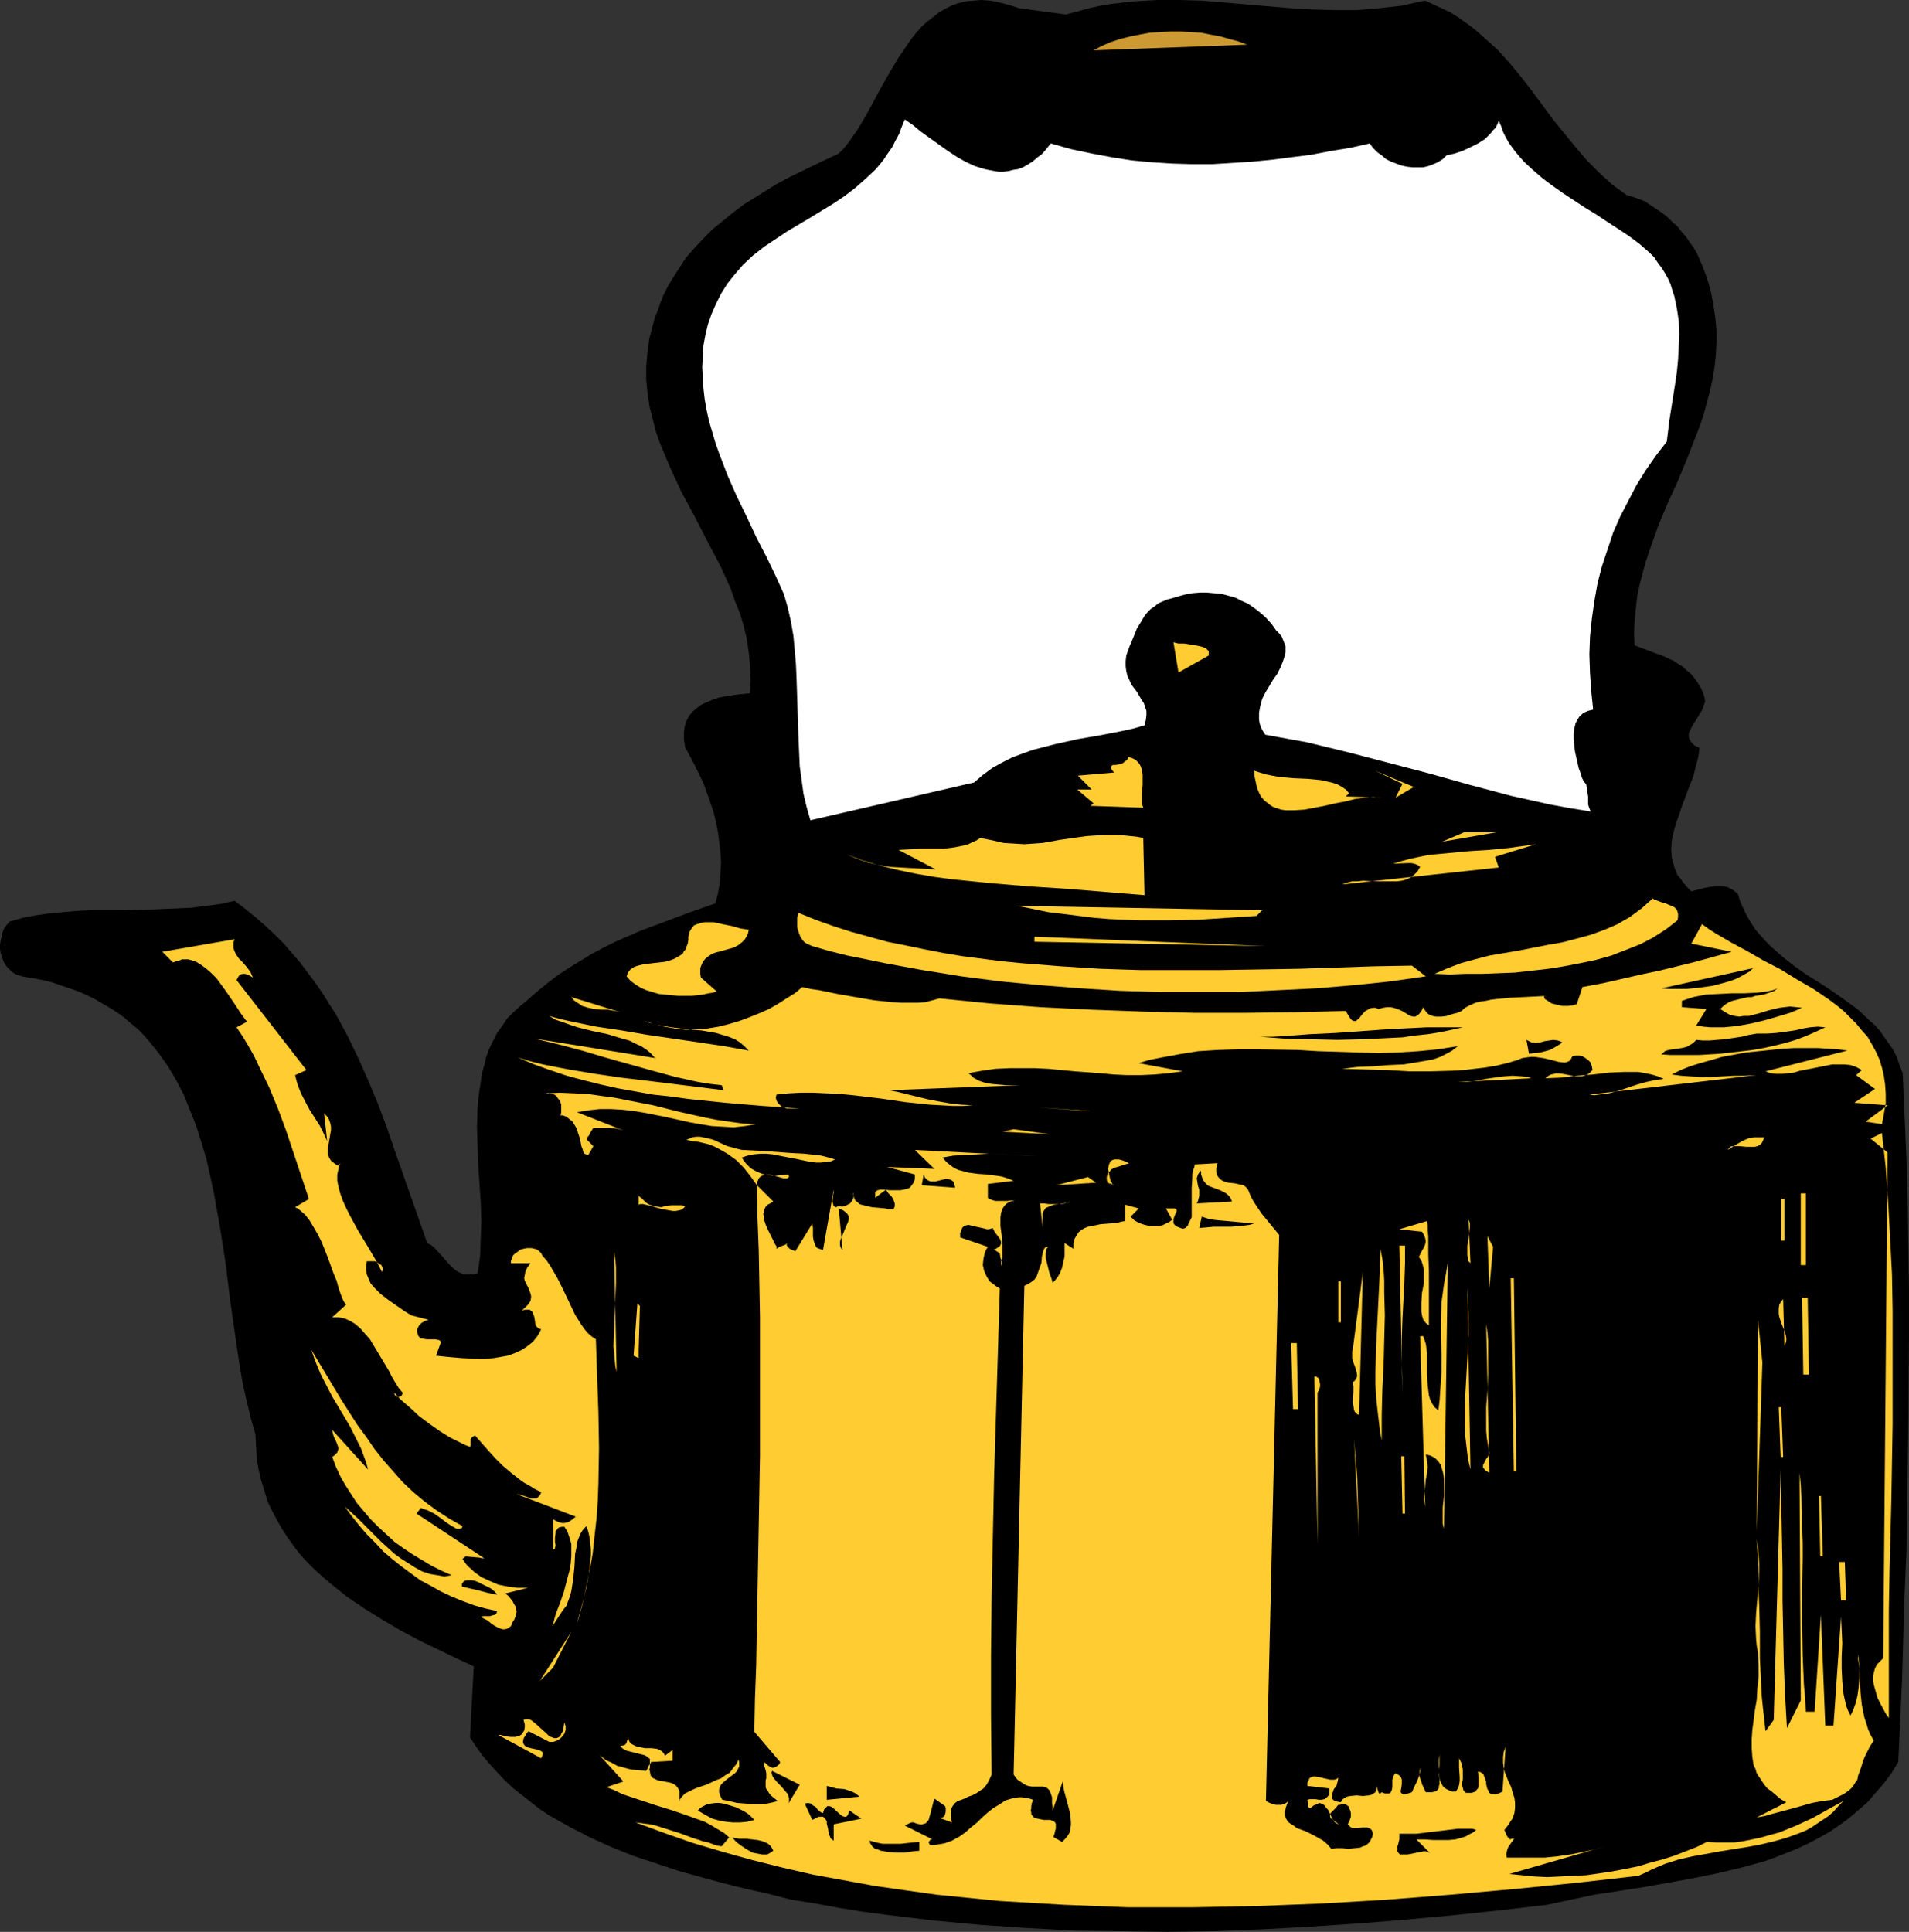
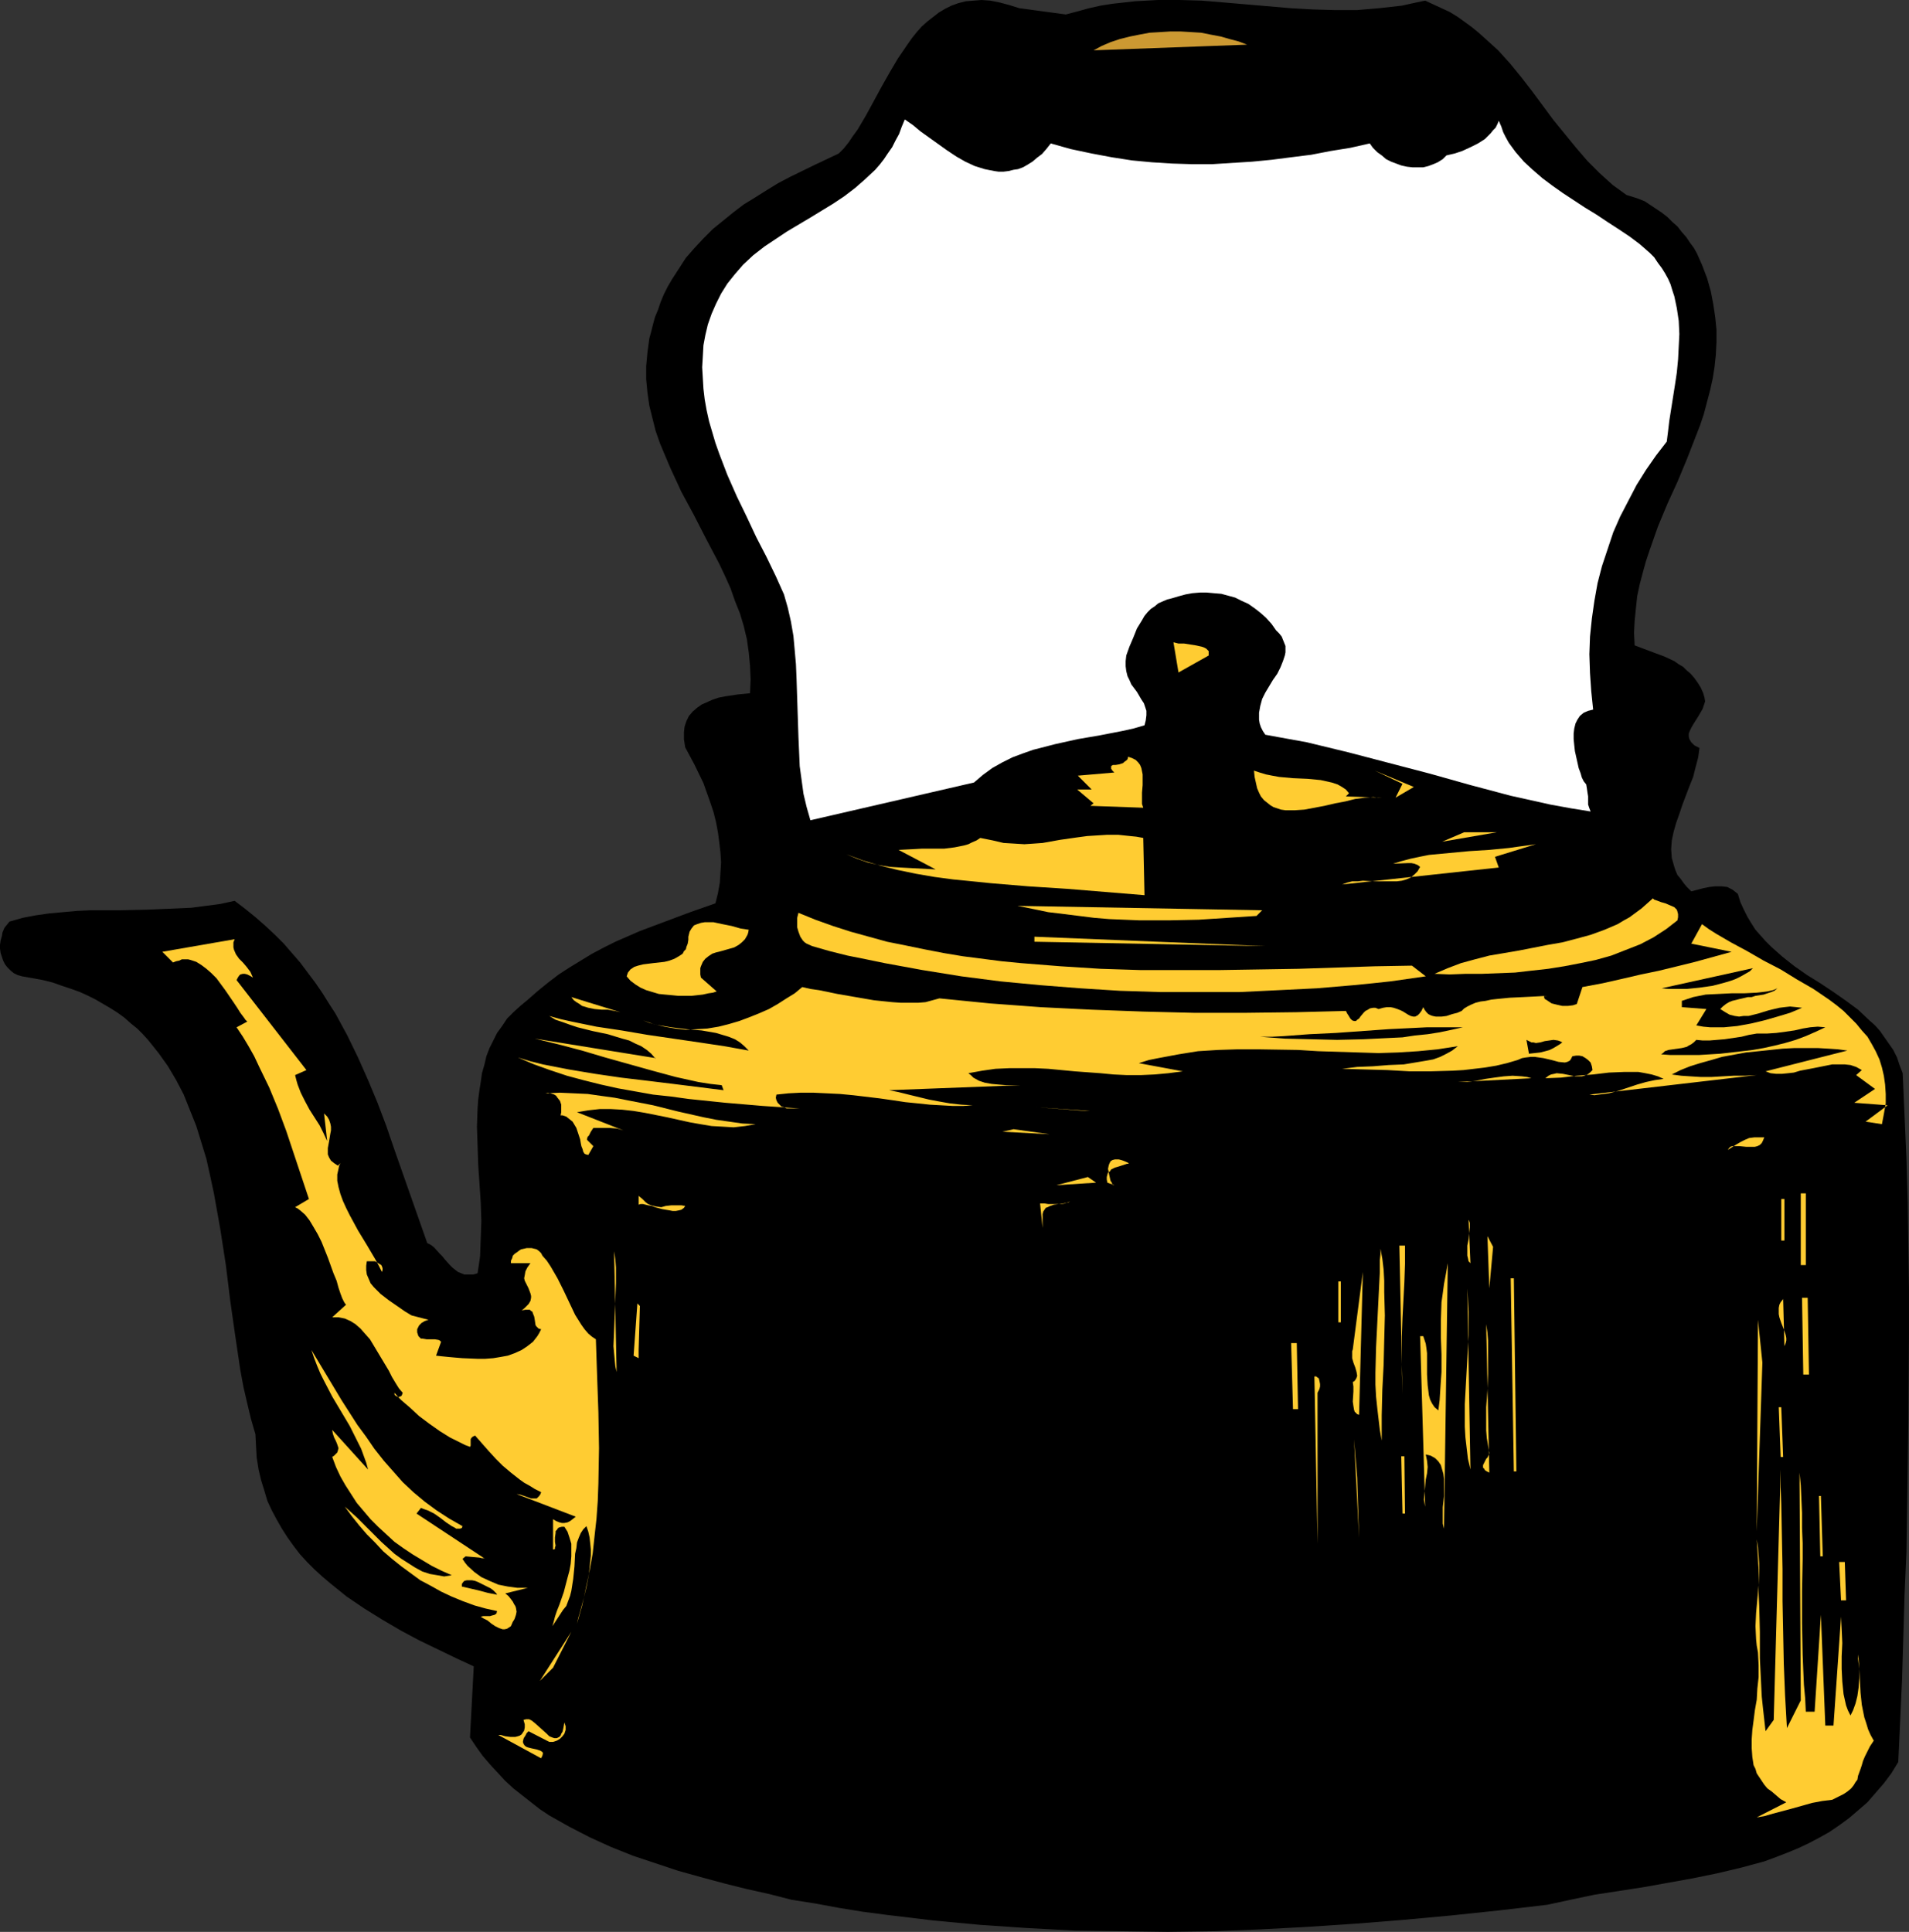
<svg xmlns="http://www.w3.org/2000/svg" xmlns:ns1="http://sodipodi.sourceforge.net/DTD/sodipodi-0.dtd" xmlns:ns2="http://www.inkscape.org/namespaces/inkscape" version="1.0" width="129.724mm" height="131.274mm" id="svg80" ns1:docname="Teapot 3.wmf">
  <rect width="100%" height="100%" fill="#333333" stroke="none" />
  <ns1:namedview id="namedview80" pagecolor="#ffffff" bordercolor="#000000" borderopacity="0.25" ns2:showpageshadow="2" ns2:pageopacity="0.0" ns2:pagecheckerboard="0" ns2:deskcolor="#d1d1d1" ns2:document-units="mm" />
  <defs id="defs1">
    <pattern id="WMFhbasepattern" patternUnits="userSpaceOnUse" width="6" height="6" x="0" y="0" />
  </defs>
  <path style="fill:#000000;fill-opacity:1;fill-rule:evenodd;stroke:none" d="m 273.75,3.716 3.07,-0.808 2.909,-0.808 2.909,-0.646 3.07,-0.485 2.909,-0.323 2.909,-0.323 L 297.344,0 h 5.656 l 5.656,0.162 5.818,0.485 5.656,0.485 11.312,0.969 5.656,0.323 5.656,0.162 h 5.818 l 5.656,-0.485 2.909,-0.323 2.909,-0.323 2.909,-0.646 3.07,-0.646 2.101,0.969 2.101,0.969 2.101,0.969 2.101,1.292 1.778,1.292 1.778,1.292 1.778,1.454 1.616,1.454 3.394,3.07 3.07,3.393 2.909,3.554 2.747,3.554 5.494,7.432 2.909,3.554 2.909,3.554 2.909,3.393 3.07,3.07 3.394,3.07 1.778,1.292 1.778,1.292 1.616,0.485 1.454,0.485 1.616,0.646 1.454,0.969 1.454,0.969 1.454,0.969 1.454,1.131 1.293,1.292 1.293,1.131 1.131,1.454 1.131,1.292 0.97,1.454 0.97,1.292 0.808,1.454 0.646,1.454 0.646,1.454 1.293,3.393 0.97,3.393 0.646,3.393 0.485,3.231 0.323,3.231 v 3.231 l -0.162,3.231 -0.323,3.07 -0.485,3.07 -0.646,2.908 -0.808,3.07 -0.808,3.07 -0.97,2.908 -1.131,2.908 -2.262,5.816 -2.424,5.816 -2.586,5.655 -2.424,5.816 -2.101,5.978 -0.97,2.908 -0.808,2.908 -0.808,3.07 -0.646,3.07 -0.323,3.07 -0.323,3.231 -0.162,3.07 0.162,3.231 5.171,1.939 2.586,0.969 2.424,1.131 1.131,0.808 1.131,0.646 0.97,0.969 0.97,0.808 0.97,1.131 0.808,1.131 0.808,1.292 0.646,1.454 0.323,1.131 0.162,0.969 -0.323,0.969 -0.323,0.969 -1.131,1.939 -1.131,1.777 -0.485,0.808 -0.485,0.969 -0.323,0.808 v 0.808 l 0.162,0.646 0.485,0.808 0.323,0.323 0.485,0.485 0.646,0.323 0.646,0.323 -0.323,2.423 -0.646,2.423 -0.646,2.585 -0.97,2.423 -1.778,4.685 -0.808,2.423 -0.808,2.262 -0.646,2.262 -0.485,2.262 -0.162,2.262 0.162,2.262 0.323,1.131 0.323,1.131 0.323,0.969 0.485,1.131 0.808,0.969 0.808,1.131 0.808,0.969 1.131,1.131 3.07,-0.808 1.616,-0.323 1.454,-0.162 h 1.616 l 1.454,0.162 0.646,0.323 0.646,0.323 0.646,0.485 0.808,0.646 0.646,2.1 0.808,1.777 0.97,1.939 0.97,1.616 1.131,1.777 1.293,1.454 1.293,1.454 1.454,1.454 2.909,2.585 3.07,2.423 3.232,2.262 3.394,2.1 3.394,2.262 3.232,2.262 3.07,2.262 2.909,2.747 1.454,1.292 1.293,1.454 1.131,1.616 1.131,1.616 1.131,1.616 0.97,1.939 0.646,1.939 0.808,2.1 0.485,10.986 0.485,10.986 0.323,11.148 0.162,11.309 0.162,11.309 v 11.148 l -0.162,22.619 -0.323,22.457 -0.162,10.986 -0.485,10.986 -0.323,10.986 -0.323,10.825 -0.485,10.663 -0.485,10.502 -1.778,2.908 -1.939,2.585 -2.101,2.423 -2.101,2.423 -2.424,2.1 -2.262,1.939 -2.424,1.777 -2.586,1.777 -2.586,1.454 -2.747,1.454 -2.747,1.292 -2.747,1.131 -2.909,1.131 -3.07,1.131 -5.979,1.616 -6.141,1.454 -6.302,1.292 -12.605,2.262 -12.605,1.939 -6.141,1.292 -5.979,1.292 -12.443,1.454 -12.282,1.292 -12.282,1.131 -12.12,0.969 -12.12,0.808 -12.12,0.646 -11.958,0.485 -12.12,0.162 -11.958,-0.162 -11.958,-0.162 -12.12,-0.646 -11.958,-0.808 -12.12,-1.131 -12.12,-1.454 -6.141,-0.808 -5.979,-0.969 -6.141,-1.131 -6.141,-0.969 -5.656,-1.454 -5.818,-1.292 -5.818,-1.454 -5.979,-1.616 -5.818,-1.616 -5.818,-1.939 -5.818,-1.939 -5.656,-2.262 -5.333,-2.423 -5.333,-2.747 -2.586,-1.454 -2.586,-1.454 -2.424,-1.616 -2.262,-1.777 -2.262,-1.777 -2.262,-1.777 -2.101,-1.939 -1.939,-2.1 -1.939,-2.1 -1.939,-2.262 -1.616,-2.262 -1.616,-2.423 0.97,-18.256 -4.525,-2.1 -4.686,-2.262 -4.686,-2.262 -4.848,-2.585 -4.686,-2.747 -4.686,-2.908 -4.525,-3.07 -4.202,-3.393 -2.101,-1.777 -1.939,-1.777 -1.939,-1.939 -1.778,-1.939 -1.616,-2.1 -1.616,-2.262 -1.454,-2.262 -1.293,-2.262 -1.293,-2.423 -1.131,-2.423 -0.808,-2.747 -0.808,-2.585 -0.646,-2.747 -0.485,-3.07 -0.162,-2.908 -0.162,-3.07 -1.131,-3.877 -0.97,-4.039 -0.97,-4.201 -0.808,-4.362 -0.646,-4.362 -0.646,-4.362 -1.293,-9.047 -1.131,-9.209 -1.454,-9.371 -0.808,-4.524 -0.808,-4.524 -0.97,-4.524 -0.97,-4.362 -1.293,-4.201 -1.293,-4.201 -1.616,-4.039 -1.616,-4.039 -1.939,-3.716 -2.101,-3.554 -2.424,-3.393 -2.586,-3.231 -1.454,-1.616 -1.454,-1.454 -1.616,-1.292 -1.616,-1.454 -1.778,-1.292 -1.778,-1.131 -1.939,-1.131 -1.939,-1.131 -1.939,-0.969 -2.101,-0.969 -2.262,-0.808 -2.424,-0.808 -2.262,-0.808 -2.586,-0.646 L 8.403,251.228 5.656,250.743 4.525,250.42 3.555,249.936 2.747,249.289 1.939,248.482 1.293,247.674 0.808,246.704 0.485,245.735 0.162,244.766 0,243.635 v -0.969 l 0.162,-1.131 0.323,-1.131 0.162,-0.969 0.485,-1.131 0.646,-0.808 0.646,-0.808 3.394,-0.969 3.394,-0.646 3.394,-0.485 3.555,-0.323 3.555,-0.323 3.555,-0.162 h 7.272 l 7.434,-0.162 7.434,-0.323 3.717,-0.162 3.717,-0.485 3.717,-0.485 3.717,-0.808 2.747,2.1 2.586,2.1 2.586,2.262 2.424,2.262 2.262,2.262 2.101,2.423 2.101,2.423 1.939,2.585 1.939,2.585 1.778,2.585 1.616,2.585 1.778,2.747 3.07,5.655 2.747,5.655 2.586,5.816 2.424,5.816 2.262,5.978 2.101,6.139 4.202,11.956 4.202,11.956 0.97,0.485 0.808,0.646 1.454,1.616 0.646,0.646 0.646,0.808 1.293,1.454 0.646,0.646 0.808,0.646 0.646,0.485 0.808,0.323 0.808,0.323 h 1.131 1.131 l 1.131,-0.323 0.323,-2.1 0.323,-2.262 0.162,-4.524 0.162,-4.524 -0.162,-4.847 -0.646,-9.694 -0.162,-4.847 -0.162,-4.847 0.162,-4.685 0.162,-2.262 0.323,-2.423 0.323,-2.1 0.323,-2.262 0.646,-2.262 0.485,-2.1 0.808,-2.1 0.97,-1.939 0.97,-1.939 1.293,-1.777 1.293,-1.939 1.616,-1.616 1.778,-1.616 1.939,-1.616 2.586,-2.262 2.586,-2.1 2.747,-2.1 2.747,-1.777 2.909,-1.777 2.909,-1.777 3.07,-1.616 2.909,-1.454 6.302,-2.747 6.464,-2.423 6.464,-2.423 6.464,-2.262 0.646,-2.585 0.485,-2.747 0.162,-2.585 0.162,-2.585 -0.162,-2.585 -0.323,-2.747 -0.323,-2.423 -0.485,-2.585 -0.646,-2.585 -0.808,-2.423 -1.778,-5.008 -2.262,-4.685 -2.424,-4.524 -0.162,-0.969 -0.162,-1.131 v -0.808 -0.969 l 0.162,-1.454 0.485,-1.454 0.646,-1.292 0.97,-1.131 1.131,-0.969 1.131,-0.808 1.454,-0.646 1.454,-0.646 1.454,-0.485 1.616,-0.323 3.232,-0.485 3.232,-0.323 0.162,-3.554 -0.162,-3.554 -0.323,-3.393 -0.485,-3.393 -0.808,-3.393 -0.97,-3.231 -1.293,-3.231 -1.131,-3.231 -1.454,-3.231 -1.454,-3.07 -3.232,-6.139 -3.232,-6.301 -3.232,-5.978 -2.909,-6.301 -1.293,-3.07 -1.293,-3.07 -1.131,-3.231 -0.808,-3.231 -0.808,-3.231 -0.485,-3.393 -0.323,-3.393 v -3.393 l 0.323,-3.554 0.485,-3.554 0.485,-1.777 0.485,-1.939 0.485,-1.777 0.808,-1.939 0.646,-1.939 0.808,-1.939 0.97,-1.939 1.131,-1.939 1.778,-2.747 1.778,-2.747 2.262,-2.585 2.262,-2.423 2.424,-2.423 2.586,-2.1 2.586,-2.1 2.747,-2.1 2.909,-1.777 3.07,-1.939 2.909,-1.777 3.07,-1.616 6.302,-3.07 6.141,-2.908 1.293,-1.292 1.293,-1.616 0.97,-1.454 1.293,-1.777 2.101,-3.554 1.939,-3.554 2.101,-3.877 2.101,-3.716 2.101,-3.554 2.424,-3.554 1.131,-1.616 1.293,-1.616 1.293,-1.454 1.454,-1.292 1.454,-1.131 1.454,-1.131 1.616,-0.969 1.616,-0.808 1.778,-0.646 1.939,-0.485 1.939,-0.162 L 252.096,0 l 2.262,0.162 2.424,0.485 2.424,0.646 2.586,0.808 v 0 z" id="path1" />
  <path style="fill:#ffffff;fill-opacity:1;fill-rule:evenodd;stroke:none" d="m 269.872,36.836 5.171,1.454 5.333,1.131 5.171,0.969 5.171,0.808 5.171,0.485 5.171,0.323 5.171,0.162 h 5.01 l 5.171,-0.323 5.171,-0.323 5.01,-0.485 5.01,-0.646 5.171,-0.646 5.01,-0.969 5.01,-0.808 5.01,-1.131 0.808,1.131 1.131,1.131 1.131,0.808 1.131,0.969 1.293,0.646 1.293,0.485 1.293,0.485 1.454,0.323 1.454,0.162 h 1.293 1.454 l 1.293,-0.323 1.293,-0.485 1.131,-0.485 1.293,-0.808 0.97,-0.969 2.101,-0.485 1.939,-0.646 2.101,-0.969 1.939,-0.969 1.778,-1.131 1.454,-1.454 0.646,-0.808 0.646,-0.646 0.485,-0.969 0.323,-0.808 0.646,1.454 0.485,1.454 0.646,1.292 0.808,1.454 1.778,2.423 2.101,2.423 2.262,2.1 2.424,2.1 2.586,1.939 2.747,1.939 5.656,3.716 2.909,1.777 2.909,1.939 2.747,1.777 2.909,1.939 2.586,1.939 2.586,2.262 1.131,1.131 0.97,1.454 0.97,1.292 0.808,1.292 0.808,1.454 0.646,1.454 0.485,1.616 0.485,1.454 0.646,3.07 0.485,3.231 0.162,3.393 -0.162,3.231 -0.162,3.231 -0.323,3.393 -0.485,3.231 -0.485,3.07 -0.485,3.07 -0.485,3.07 -0.323,2.747 -0.323,2.585 -2.747,3.554 -2.586,3.716 -2.424,3.877 -2.101,4.039 -2.101,4.039 -1.778,4.039 -1.454,4.362 -1.454,4.362 -1.131,4.362 -0.808,4.524 -0.646,4.524 -0.485,4.685 -0.162,4.524 0.162,4.847 0.323,4.685 0.485,4.685 -0.646,0.162 -0.646,0.162 -1.131,0.485 -0.97,0.808 -0.646,0.969 -0.485,0.969 -0.323,1.292 -0.162,1.292 v 1.454 l 0.162,1.616 0.162,1.454 0.646,2.908 0.323,1.454 0.485,1.292 0.323,1.131 0.485,0.969 0.646,0.808 0.162,0.969 0.162,1.131 0.162,0.969 v 2.1 l 0.323,0.969 0.323,0.808 -5.01,-0.808 -5.333,-0.969 -10.181,-2.262 -10.342,-2.747 -10.342,-2.908 -10.504,-2.747 -10.504,-2.747 -5.333,-1.292 -5.333,-1.292 -5.333,-0.969 -5.333,-0.969 -0.646,-0.969 -0.485,-0.969 -0.323,-0.969 -0.162,-0.969 v -0.969 -0.808 l 0.323,-1.777 0.485,-1.777 0.808,-1.616 1.939,-3.231 1.131,-1.616 0.808,-1.616 0.646,-1.616 0.485,-1.454 0.162,-0.808 v -0.808 -0.808 l -0.323,-0.808 -0.323,-0.808 -0.323,-0.808 -0.646,-0.808 -0.808,-0.808 -1.131,-1.616 -1.454,-1.616 -1.454,-1.292 -1.454,-1.131 -1.616,-1.131 -1.778,-0.808 -1.616,-0.808 -1.778,-0.485 -1.778,-0.485 -1.939,-0.162 -1.778,-0.162 h -1.778 l -1.939,0.162 -1.778,0.323 -1.778,0.485 -1.616,0.485 -1.293,0.323 -1.131,0.485 -1.131,0.485 -0.97,0.808 -0.97,0.646 -0.808,0.808 -0.808,0.969 -0.646,1.131 -1.293,2.1 -0.97,2.423 -0.97,2.262 -0.808,2.262 -0.162,1.454 v 1.292 l 0.162,1.292 0.323,1.292 0.485,0.969 0.485,1.131 1.454,1.939 1.131,1.939 0.646,0.969 0.323,0.969 0.323,0.969 v 1.131 l -0.162,1.292 -0.323,1.292 -2.747,0.808 -2.909,0.646 -5.818,1.131 -5.656,0.969 -5.818,1.292 -5.656,1.454 -2.747,0.969 -2.586,0.969 -2.586,1.292 -2.586,1.454 -2.424,1.777 -2.262,1.939 -42.016,9.694 -0.97,-3.393 -0.808,-3.393 -0.485,-3.554 -0.485,-3.554 -0.162,-3.716 -0.162,-3.716 -0.485,-14.864 -0.162,-3.877 -0.323,-3.716 -0.323,-3.554 -0.646,-3.716 -0.808,-3.554 -0.97,-3.393 -2.101,-4.685 -2.424,-5.008 -2.586,-5.008 -2.424,-5.17 -2.586,-5.332 -2.424,-5.493 -2.101,-5.493 -0.97,-2.747 -0.808,-2.747 -0.808,-2.747 -0.646,-2.908 -0.485,-2.747 -0.323,-2.747 -0.162,-2.747 -0.162,-2.747 0.162,-2.747 0.162,-2.908 0.485,-2.585 0.646,-2.747 0.97,-2.747 1.131,-2.585 1.293,-2.585 1.616,-2.585 1.939,-2.423 2.101,-2.423 2.586,-2.423 2.909,-2.262 2.909,-1.939 2.909,-1.939 5.979,-3.554 5.818,-3.554 2.909,-1.939 2.747,-2.1 2.586,-2.262 2.586,-2.423 1.131,-1.292 1.131,-1.454 0.97,-1.454 1.131,-1.616 0.808,-1.616 0.97,-1.777 0.646,-1.777 0.808,-1.939 2.101,1.454 1.939,1.616 4.525,3.231 2.262,1.616 2.424,1.616 2.262,1.292 2.424,1.131 2.586,0.808 2.424,0.485 1.131,0.162 h 1.293 l 1.293,-0.162 1.293,-0.323 1.131,-0.162 1.293,-0.485 1.131,-0.646 1.293,-0.808 1.131,-0.969 1.293,-0.969 1.131,-1.292 z" id="path2" />
  <path style="fill:#cc9932;fill-opacity:1;fill-rule:evenodd;stroke:none" d="m 320.291,11.471 -39.43,1.454 2.101,-1.131 2.262,-0.969 2.424,-0.808 2.586,-0.646 2.424,-0.485 2.586,-0.485 2.747,-0.162 2.586,-0.162 h 2.586 l 2.747,0.162 2.586,0.162 2.424,0.485 2.586,0.485 2.262,0.646 2.424,0.646 z" id="path3" />
  <path style="fill:#ffcc32;fill-opacity:1;fill-rule:evenodd;stroke:none" d="m 310.433,168.347 -7.757,4.362 -1.293,-7.755 1.293,0.323 h 1.454 l 3.07,0.485 1.454,0.323 0.485,0.162 0.646,0.323 0.323,0.323 0.323,0.323 v 0.485 z" id="path4" />
  <path style="fill:#ffcc32;fill-opacity:1;fill-rule:evenodd;stroke:none" d="m 293.627,207.445 -13.574,-0.485 0.808,-0.646 -4.202,-3.554 h 3.717 l -3.555,-3.554 9.373,-0.808 -0.485,-0.485 -0.323,-0.485 v -0.323 -0.323 l 0.162,-0.162 0.323,-0.162 h 0.646 l 0.97,-0.162 0.97,-0.323 0.323,-0.323 0.485,-0.323 0.323,-0.323 0.162,-0.646 0.97,0.323 0.97,0.485 0.646,0.646 0.485,0.646 0.323,0.808 0.162,0.808 0.162,0.808 v 1.777 0.969 l -0.162,1.939 v 1.939 0.969 z" id="path5" />
  <path style="fill:#ffcc32;fill-opacity:1;fill-rule:evenodd;stroke:none" d="m 346.47,203.729 -0.808,0.808 9.211,0.323 h -0.97 l -1.131,-0.162 -2.262,0.162 -2.424,0.323 -2.586,0.646 -2.586,0.485 -2.747,0.646 -2.586,0.485 -2.586,0.485 -2.424,0.162 h -1.293 -1.131 l -1.131,-0.162 -0.97,-0.323 -0.97,-0.323 -0.808,-0.485 -0.808,-0.646 -0.808,-0.646 -0.808,-0.969 -0.485,-0.969 -0.485,-1.131 -0.323,-1.454 -0.323,-1.454 -0.162,-1.616 1.454,0.485 1.616,0.485 1.616,0.323 1.778,0.323 3.555,0.323 3.717,0.162 3.394,0.323 1.454,0.323 1.454,0.323 1.454,0.485 1.131,0.646 0.97,0.646 z" id="path6" />
  <path style="fill:#ffcc32;fill-opacity:1;fill-rule:evenodd;stroke:none" d="m 358.428,204.86 1.778,-3.554 -7.11,-3.393 10.019,4.201 z" id="path7" />
  <path style="fill:#ffcc32;fill-opacity:1;fill-rule:evenodd;stroke:none" d="m 293.95,229.902 -9.858,-0.808 -9.858,-0.808 -10.019,-0.646 -9.696,-0.808 -4.848,-0.485 -4.848,-0.485 -4.848,-0.646 -4.686,-0.808 -4.686,-0.969 -4.525,-1.131 -4.363,-1.292 -4.363,-1.616 2.747,1.131 2.747,0.969 2.747,0.646 2.909,0.485 2.747,0.162 2.909,0.162 3.07,0.162 3.07,0.162 -9.534,-5.008 3.232,-0.162 2.909,-0.162 h 2.909 2.747 l 2.586,-0.323 2.424,-0.485 1.131,-0.323 0.97,-0.485 1.131,-0.485 0.97,-0.646 1.616,0.323 1.616,0.323 2.747,0.646 2.747,0.162 2.586,0.162 2.424,-0.162 2.262,-0.162 4.525,-0.808 4.525,-0.646 2.424,-0.323 2.586,-0.162 2.586,-0.162 h 2.747 l 3.07,0.323 1.616,0.162 1.778,0.323 z" id="path8" />
  <path style="fill:#ffcc32;fill-opacity:1;fill-rule:evenodd;stroke:none" d="m 370.387,216.169 5.656,-2.423 h 8.403 z" id="path9" />
  <path style="fill:#ffcc32;fill-opacity:1;fill-rule:evenodd;stroke:none" d="m 383.961,220.047 0.97,2.747 -40.238,4.362 1.293,-0.485 1.293,-0.323 h 1.454 l 1.293,-0.162 3.07,0.162 h 2.909 1.293 1.454 l 1.293,-0.162 1.131,-0.323 1.131,-0.485 0.97,-0.808 0.808,-0.808 0.646,-1.131 -0.646,-0.485 -0.808,-0.323 -0.808,-0.162 h -0.808 l -3.878,0.162 2.101,-0.646 2.424,-0.646 2.262,-0.485 2.424,-0.485 5.171,-0.485 5.171,-0.485 5.171,-0.323 5.01,-0.485 2.262,-0.323 2.424,-0.323 2.262,-0.323 2.101,-0.646 z" id="path10" />
  <path style="fill:#ffcc32;fill-opacity:1;fill-rule:evenodd;stroke:none" d="m 322.715,235.233 -7.434,0.485 -7.434,0.485 -7.595,0.162 h -7.595 l -7.757,-0.323 -3.878,-0.323 -3.878,-0.485 -3.878,-0.485 -4.04,-0.485 -3.878,-0.808 -4.04,-0.808 62.862,1.131 z" id="path11" />
  <path style="fill:#ffcc32;fill-opacity:1;fill-rule:evenodd;stroke:none" d="m 362.63,247.997 3.555,2.747 -4.525,0.646 -4.525,0.646 -4.525,0.485 -4.848,0.485 -9.534,0.808 -9.858,0.485 -10.019,0.485 h -10.181 -10.181 l -10.342,-0.323 -10.181,-0.646 -10.342,-0.808 -10.181,-0.969 -10.019,-1.292 -10.019,-1.616 -9.696,-1.777 -4.686,-0.969 -4.848,-0.969 -4.525,-1.131 -4.525,-1.292 -1.454,-0.646 -0.485,-0.323 -0.485,-0.485 -0.646,-0.969 -0.485,-1.292 -0.323,-1.131 v -1.292 -1.131 l 0.323,-1.292 4.363,1.777 4.525,1.616 4.525,1.454 4.686,1.292 4.686,1.292 4.848,0.969 4.686,0.969 5.01,0.969 4.848,0.808 5.01,0.646 5.01,0.646 5.01,0.485 10.181,0.808 10.181,0.646 10.181,0.323 h 10.342 10.181 l 10.181,-0.162 10.019,-0.162 9.858,-0.323 9.696,-0.323 z" id="path12" />
  <path style="fill:#ffcc32;fill-opacity:1;fill-rule:evenodd;stroke:none" d="m 327.724,232.487 11.958,-0.485 z" id="path13" />
  <path style="fill:#ffcc32;fill-opacity:1;fill-rule:evenodd;stroke:none" d="m 430.825,236.364 -1.454,1.131 -1.454,1.131 -3.232,2.1 -3.394,1.777 -3.717,1.454 -3.717,1.454 -4.04,1.131 -3.878,0.808 -4.202,0.808 -4.04,0.646 -4.363,0.485 -4.202,0.485 -4.202,0.162 -4.202,0.162 h -4.202 l -4.202,0.162 -3.878,-0.162 3.394,-1.454 3.394,-1.292 3.555,-0.969 3.717,-0.969 7.595,-1.292 7.434,-1.454 3.717,-0.646 3.717,-0.969 3.555,-0.969 3.555,-1.292 3.394,-1.454 1.616,-0.969 1.454,-0.808 3.07,-2.262 1.454,-1.292 1.454,-1.292 0.323,0.323 0.485,0.162 1.293,0.485 1.131,0.323 1.131,0.485 1.131,0.485 0.323,0.323 0.323,0.323 0.162,0.485 0.162,0.646 v 0.808 z" id="path14" />
  <path style="fill:#ffcc32;fill-opacity:1;fill-rule:evenodd;stroke:none" d="m 192.304,238.788 -0.162,0.808 -0.162,0.485 -0.646,1.131 -0.808,0.808 -0.808,0.646 -1.131,0.646 -1.131,0.323 -2.262,0.646 -1.293,0.323 -0.97,0.323 -0.97,0.646 -0.808,0.646 -0.646,0.808 -0.485,1.131 -0.162,0.485 v 0.808 0.808 l 0.162,0.808 4.04,3.554 -0.97,0.323 -1.131,0.162 -1.454,0.323 -1.454,0.162 -1.454,0.162 h -1.778 -1.616 l -1.616,-0.162 -1.778,-0.162 -1.616,-0.162 -1.616,-0.485 -1.616,-0.485 -1.454,-0.646 -1.293,-0.808 -1.293,-0.969 -0.97,-1.131 0.162,-0.485 0.162,-0.485 0.646,-0.808 0.97,-0.646 0.97,-0.323 1.293,-0.323 1.293,-0.162 1.293,-0.162 1.454,-0.162 1.454,-0.162 1.293,-0.323 1.293,-0.485 1.131,-0.646 0.97,-0.646 0.323,-0.646 0.485,-0.485 0.162,-0.646 0.323,-0.808 0.162,-0.969 v -0.808 l 0.323,-1.292 0.485,-0.808 0.646,-0.808 0.808,-0.323 0.97,-0.323 0.97,-0.162 h 0.97 1.293 l 2.262,0.485 2.424,0.485 2.262,0.646 1.131,0.162 z" id="path15" />
  <path style="fill:#ffcc32;fill-opacity:1;fill-rule:evenodd;stroke:none" d="m 64.963,251.067 -0.808,-0.485 -0.646,-0.323 -0.646,-0.162 H 62.378 l -0.646,0.162 -0.323,0.323 -0.323,0.485 -0.323,0.646 17.938,23.103 -2.909,1.292 0.323,1.292 0.323,1.131 0.808,2.1 1.131,2.262 1.131,2.1 2.586,4.039 0.97,1.939 0.97,2.1 -0.808,-7.109 0.808,0.808 0.485,0.808 0.323,0.969 0.162,0.808 v 0.969 l -0.162,0.808 -0.323,1.939 -0.323,1.777 v 0.808 0.808 l 0.323,0.808 0.485,0.808 0.808,0.646 0.97,0.646 0.646,-0.646 -0.323,0.646 -0.162,0.808 -0.323,1.454 v 1.616 l 0.323,1.616 0.485,1.777 0.646,1.777 0.808,1.777 0.97,1.939 2.101,3.877 2.262,3.716 2.101,3.554 0.97,1.777 0.808,1.616 0.162,-0.485 v -0.485 l -0.162,-0.485 -0.162,-0.323 -0.808,-0.485 -0.808,-0.485 h -2.101 l -0.162,1.131 v 1.131 l 0.162,1.131 0.485,1.131 0.485,1.131 0.808,0.969 0.808,0.808 0.97,0.969 2.101,1.616 2.101,1.454 2.101,1.454 0.808,0.485 0.808,0.485 4.363,1.131 -0.97,0.323 -0.808,0.485 -0.646,0.646 -0.485,0.969 v 0.808 l 0.162,0.485 0.162,0.485 0.323,0.323 0.323,0.323 h 0.485 l 0.97,0.162 h 2.101 l 0.97,0.162 0.323,0.162 0.323,0.323 -1.293,3.554 1.454,0.162 1.616,0.162 1.778,0.162 1.939,0.162 3.878,0.162 h 1.939 l 2.101,-0.162 1.939,-0.323 1.778,-0.323 1.778,-0.646 1.778,-0.808 1.454,-0.969 1.454,-1.131 1.131,-1.454 0.485,-0.808 0.485,-0.969 -0.646,-0.162 -0.323,-0.323 -0.323,-0.323 -0.162,-0.323 -0.162,-1.131 -0.162,-0.969 -0.323,-0.808 -0.162,-0.485 -0.323,-0.162 -0.323,-0.323 h -0.485 -0.646 l -0.97,0.162 0.646,-0.485 0.485,-0.485 0.646,-0.646 0.485,-0.808 0.162,-0.808 v -0.485 l -0.162,-0.646 -0.485,-1.292 -0.646,-1.292 -0.323,-0.646 -0.162,-0.646 0.162,-0.808 0.162,-0.969 0.485,-0.969 0.808,-1.131 h -5.01 v -0.646 l 0.323,-0.646 0.162,-0.646 0.485,-0.485 0.485,-0.323 0.646,-0.485 0.485,-0.323 1.454,-0.323 h 1.293 l 0.646,0.162 0.646,0.162 0.646,0.485 0.485,0.485 0.323,0.646 1.131,1.292 0.97,1.454 1.778,3.07 1.616,3.231 1.454,3.07 1.454,3.07 0.808,1.292 0.808,1.292 0.808,1.131 0.97,1.131 0.97,0.808 0.97,0.646 0.323,9.532 0.323,9.209 0.162,9.209 -0.162,9.047 -0.162,4.524 -0.323,4.524 -0.485,4.362 -0.485,4.524 -0.808,4.524 -0.97,4.524 -0.97,4.524 -1.293,4.524 0.323,-1.454 0.485,-1.616 0.808,-3.07 0.808,-3.231 0.646,-3.393 0.323,-3.231 0.162,-1.454 v -1.616 l -0.162,-1.616 -0.162,-1.454 -0.323,-1.454 -0.485,-1.454 -0.808,0.808 -0.646,0.969 -0.485,1.131 -0.485,1.292 -0.162,1.454 -0.323,1.454 -0.162,3.231 -0.323,3.231 -0.485,3.07 -0.323,1.292 -0.485,1.292 -0.485,1.292 -0.808,0.969 -2.747,4.201 0.323,-1.131 0.323,-1.292 0.485,-1.454 0.646,-1.616 1.131,-3.231 0.97,-3.716 0.485,-1.777 0.323,-1.777 0.162,-1.939 v -1.616 -1.616 l -0.485,-1.616 -0.485,-1.454 -0.808,-1.292 h -0.646 l -0.646,0.162 -0.323,0.162 -0.323,0.485 -0.323,0.323 v 0.485 l -0.162,1.131 v 1.131 l 0.162,0.969 -0.162,0.485 v 0.323 l -0.162,0.162 h -0.323 v -7.755 l 0.808,0.485 0.808,0.323 0.646,0.162 h 0.646 l 0.808,-0.162 0.646,-0.323 0.646,-0.485 0.808,-0.646 -15.19,-5.816 0.97,0.162 0.97,0.323 1.778,0.646 h 0.808 0.323 0.323 l 0.323,-0.323 0.323,-0.323 0.323,-0.485 0.162,-0.485 -1.616,-0.808 -1.293,-0.808 -1.454,-0.808 -1.131,-0.808 -2.262,-1.777 -2.101,-1.777 -1.778,-1.777 -1.778,-1.939 -3.555,-4.039 -0.646,0.323 -0.323,0.323 -0.162,0.323 v 0.485 0.323 0.323 0.485 l -0.162,0.323 -1.293,-0.485 -1.293,-0.646 -2.586,-1.292 -2.586,-1.616 -2.747,-1.939 -2.586,-1.939 -2.262,-2.1 -2.262,-1.939 -0.97,-0.969 -0.808,-0.969 v 0.485 l 0.323,0.323 0.323,0.162 0.323,0.162 0.485,-0.162 0.323,-0.162 0.162,-0.323 0.162,-0.485 -0.97,-1.131 -0.808,-1.292 -0.97,-1.616 -0.808,-1.616 -1.939,-3.231 -1.939,-3.231 -0.97,-1.616 -1.293,-1.454 -1.131,-1.292 -1.293,-1.131 -1.293,-0.808 -1.454,-0.646 -1.616,-0.323 h -0.808 -0.808 l 3.555,-3.231 -0.162,-0.162 -0.323,-0.485 -0.485,-0.969 -0.485,-1.292 -0.485,-1.454 -0.485,-1.777 -0.808,-1.939 -1.454,-4.039 -1.616,-4.039 -0.97,-1.939 -1.131,-1.939 -0.97,-1.616 -1.131,-1.454 -1.293,-1.131 -0.646,-0.485 -0.646,-0.323 3.555,-2.1 -3.878,-11.632 -1.939,-5.816 -2.101,-5.655 -2.262,-5.493 -2.586,-5.332 -1.293,-2.747 -1.454,-2.585 -1.454,-2.423 -1.616,-2.423 2.747,-1.454 -0.485,-0.485 -0.323,-0.485 -0.97,-1.292 -0.808,-1.292 -0.97,-1.454 -2.101,-3.07 -2.262,-3.07 -1.293,-1.292 -1.293,-1.131 -1.293,-0.969 -1.293,-0.808 -1.454,-0.485 -0.646,-0.162 h -0.808 -0.808 l -0.646,0.323 -0.808,0.162 -0.808,0.323 -2.747,-2.747 18.584,-3.231 -0.323,0.808 v 0.646 0.646 l 0.162,0.646 0.485,1.131 0.808,1.131 0.97,0.969 0.97,1.131 0.97,1.292 z" id="path16" />
  <path style="fill:#ffcc32;fill-opacity:1;fill-rule:evenodd;stroke:none" d="m 265.67,241.858 v -1.292 l 59.307,2.423 z" id="path17" />
  <path style="fill:#ffcc32;fill-opacity:1;fill-rule:evenodd;stroke:none" d="m 483.345,288.71 -4.202,-0.646 5.656,-4.201 -8.565,-0.646 5.333,-3.554 -4.848,-3.554 1.454,-1.292 -1.454,-0.808 -1.454,-0.485 -1.454,-0.162 h -1.616 -1.616 l -1.616,0.323 -3.232,0.646 -3.394,0.646 -1.616,0.485 -1.454,0.162 -1.616,0.162 h -1.454 l -1.454,-0.162 -1.293,-0.485 21.008,-5.332 -2.424,-0.323 -2.424,-0.162 -2.747,-0.162 h -2.909 -3.07 l -3.07,0.162 -3.07,0.323 -3.07,0.323 -3.232,0.323 -6.141,1.131 -2.747,0.808 -2.909,0.808 -2.586,0.808 -2.424,0.969 -2.262,1.131 2.424,0.323 2.424,0.162 2.586,0.162 h 2.747 l 2.747,-0.162 2.909,-0.162 h 2.909 l 3.07,-0.162 -42.986,5.008 1.293,0.162 1.131,-0.162 2.586,-0.323 2.424,-0.646 4.848,-1.616 2.262,-0.646 2.262,-0.485 1.131,-0.162 1.131,-0.162 -1.454,-0.646 -1.616,-0.485 -1.616,-0.323 -1.778,-0.323 h -1.778 -1.939 l -3.878,0.162 -4.04,0.485 -4.202,0.323 -4.04,0.485 -4.04,0.162 0.808,-0.646 0.646,-0.323 0.808,-0.162 0.646,-0.162 1.616,0.162 1.616,0.323 1.616,0.323 h 1.616 l 0.646,-0.162 0.808,-0.323 0.646,-0.485 0.646,-0.646 -0.162,-0.969 -0.323,-0.969 -0.646,-0.646 -0.646,-0.485 -0.808,-0.485 -0.808,-0.162 h -0.808 l -0.97,0.162 -0.323,0.646 -0.323,0.485 -0.646,0.323 -0.646,0.162 -1.616,-0.162 -1.778,-0.485 -2.101,-0.485 -2.262,-0.323 h -0.97 l -1.293,0.162 -0.97,0.162 -1.131,0.485 -2.747,0.808 -2.747,0.646 -2.909,0.485 -2.747,0.323 -2.747,0.323 -2.747,0.162 -5.656,0.162 h -5.494 l -5.656,-0.323 -5.818,-0.162 -5.818,-0.162 3.878,-0.485 4.04,-0.162 4.04,-0.323 3.878,-0.162 3.878,-0.646 1.939,-0.323 1.778,-0.323 1.778,-0.646 1.616,-0.808 1.454,-0.808 1.454,-1.131 -5.171,0.808 -5.01,0.485 -5.171,0.323 -5.01,0.162 -5.171,-0.162 -5.171,-0.162 -5.171,-0.162 -5.171,-0.323 -10.342,-0.162 h -5.171 l -5.01,0.162 -5.171,0.323 -5.01,0.808 -5.171,0.969 -2.424,0.485 -2.586,0.808 11.312,2.1 -3.717,0.485 -3.555,0.323 -3.555,0.162 h -3.555 l -3.394,-0.162 -3.394,-0.323 -6.626,-0.485 -6.787,-0.646 -3.394,-0.162 h -3.232 -3.394 l -3.555,0.162 -3.394,0.485 -3.555,0.646 0.646,0.485 0.646,0.646 1.454,0.808 1.454,0.485 1.778,0.323 1.778,0.162 1.939,0.162 h 3.717 l -33.774,1.292 2.424,0.485 2.586,0.646 5.333,1.292 2.586,0.485 2.747,0.485 2.909,0.323 2.909,0.162 -2.424,0.162 h -2.747 l -2.909,-0.162 -2.909,-0.162 -3.07,-0.323 -3.232,-0.323 -3.232,-0.485 -3.394,-0.485 -6.787,-0.808 -3.394,-0.323 -3.394,-0.162 -3.394,-0.162 h -3.394 l -3.07,0.162 -3.07,0.323 -0.162,0.808 0.162,0.646 0.323,0.646 0.485,0.485 0.485,0.485 0.646,0.162 0.646,0.323 h 0.485 2.909 l -9.534,-0.646 -9.534,-0.808 -9.373,-0.969 -4.686,-0.646 -4.525,-0.485 -4.525,-0.808 -4.525,-0.808 -4.363,-0.969 -4.525,-1.131 -4.202,-1.131 -4.363,-1.454 -4.04,-1.454 -4.202,-1.777 3.232,0.969 3.232,0.808 6.626,1.292 6.787,1.131 6.626,0.969 6.787,0.808 6.626,0.808 6.464,0.808 6.464,0.808 -0.485,-1.292 -2.909,-0.323 -3.07,-0.485 -5.818,-1.292 -5.979,-1.616 -12.12,-3.393 -5.979,-1.777 -6.141,-1.616 -5.979,-1.454 31.027,5.008 v 0.162 l -1.131,-1.292 -1.131,-0.969 -1.454,-0.969 -1.454,-0.646 -1.616,-0.808 -1.778,-0.485 -3.717,-1.131 -3.878,-0.808 -3.878,-0.969 -1.939,-0.646 -1.778,-0.646 -1.939,-0.646 -1.616,-0.969 2.909,0.808 2.909,0.646 6.302,1.292 6.464,0.969 6.626,1.131 6.626,0.969 6.626,0.969 6.464,0.969 6.302,1.131 -1.131,-1.131 -1.131,-0.969 -1.293,-0.808 -1.616,-0.646 -1.616,-0.485 -1.616,-0.485 -3.717,-0.646 -3.878,-0.323 -3.878,-0.485 -1.939,-0.323 -1.939,-0.323 -1.778,-0.485 -1.616,-0.646 2.747,0.969 2.747,0.646 2.747,0.485 2.747,0.323 2.747,-0.162 2.747,-0.162 2.909,-0.485 2.586,-0.646 2.747,-0.808 2.586,-0.969 2.424,-0.969 2.586,-1.131 2.262,-1.292 2.262,-1.454 2.101,-1.292 1.939,-1.616 2.101,0.485 2.262,0.323 4.686,0.969 4.686,0.808 4.686,0.808 4.686,0.485 2.262,0.162 h 2.262 2.101 l 1.939,-0.162 1.778,-0.485 1.778,-0.485 12.928,1.292 13.09,0.969 13.09,0.646 13.251,0.485 13.09,0.323 h 13.09 l 13.09,-0.162 12.766,-0.323 0.323,0.646 0.323,0.485 0.485,0.808 0.485,0.485 0.485,0.162 h 0.485 l 0.323,-0.323 0.485,-0.323 0.323,-0.485 0.808,-0.969 0.485,-0.485 0.646,-0.323 0.485,-0.323 0.808,-0.162 h 0.646 l 0.808,0.323 1.131,-0.323 0.97,-0.162 h 0.97 l 0.808,0.162 0.97,0.323 0.808,0.323 0.646,0.323 1.293,0.808 0.646,0.323 0.646,0.162 h 0.485 l 0.646,-0.323 0.485,-0.485 0.485,-0.646 0.485,-0.969 0.323,0.646 0.485,0.646 0.485,0.485 0.646,0.323 0.485,0.162 0.808,0.162 h 1.454 l 1.293,-0.162 1.454,-0.485 1.293,-0.323 1.131,-0.485 0.646,-0.646 0.808,-0.485 0.97,-0.485 1.131,-0.485 1.293,-0.323 1.293,-0.162 1.454,-0.323 1.454,-0.162 3.232,-0.323 3.394,-0.162 3.232,-0.162 3.07,-0.162 h -0.808 v 0.323 l 0.162,0.485 0.323,0.162 0.485,0.323 0.97,0.646 1.293,0.323 1.454,0.323 h 1.454 l 1.293,-0.162 0.485,-0.162 0.485,-0.162 1.454,-4.362 5.171,-0.969 5.01,-1.131 4.848,-1.131 4.686,-0.969 9.211,-2.262 4.686,-1.292 4.686,-1.292 -10.342,-2.1 2.747,-5.008 1.778,1.292 1.778,1.131 3.878,2.262 4.202,2.262 4.202,2.423 4.363,2.262 4.202,2.585 4.202,2.423 4.04,2.747 1.939,1.454 1.778,1.454 1.616,1.616 1.616,1.616 1.454,1.777 1.454,1.616 1.131,1.939 0.97,1.777 0.97,2.1 0.646,2.1 0.485,2.1 0.323,2.262 0.162,2.423 v 2.423 l -0.485,2.747 z" id="path18" />
  <path style="fill:#000000;fill-opacity:1;fill-rule:evenodd;stroke:none" d="m 426.785,253.813 23.432,-5.17 -0.808,0.808 -1.131,0.646 -1.131,0.646 -1.293,0.646 -1.293,0.485 -1.616,0.485 -3.07,0.808 -3.394,0.485 -3.232,0.323 h -3.394 -1.454 z" id="path19" />
  <path style="fill:#ffcc32;fill-opacity:1;fill-rule:evenodd;stroke:none" d="m 159.337,259.952 -1.454,-0.323 -1.778,-0.323 h -1.616 l -1.778,-0.162 -1.616,-0.323 -1.616,-0.485 -0.646,-0.485 -0.808,-0.485 -0.646,-0.485 -0.646,-0.808 z" id="path20" />
  <path style="fill:#000000;fill-opacity:1;fill-rule:evenodd;stroke:none" d="m 456.519,253.813 -0.808,0.646 -0.808,0.323 -1.939,0.646 -2.101,0.323 -0.97,0.323 h -0.97 l -2.101,0.485 -1.939,0.485 -0.808,0.323 -0.808,0.485 -0.808,0.646 -0.646,0.646 1.293,0.808 1.131,0.646 1.293,0.323 1.131,0.162 1.131,-0.162 h 1.293 l 2.586,-0.646 2.586,-0.808 2.747,-0.646 1.293,-0.162 1.454,-0.162 1.616,0.162 1.454,0.162 -3.07,1.292 -3.232,0.969 -3.394,0.969 -3.394,0.808 -3.555,0.646 -3.394,0.323 h -3.555 l -1.778,-0.162 -1.778,-0.323 2.586,-4.201 -6.302,-0.485 v -1.616 l 1.454,-0.485 1.454,-0.485 1.616,-0.323 1.616,-0.323 3.394,-0.162 3.232,-0.162 h 3.232 l 3.232,-0.162 1.454,-0.162 1.293,-0.162 1.454,-0.323 z" id="path21" />
  <path style="fill:#000000;fill-opacity:1;fill-rule:evenodd;stroke:none" d="m 375.72,263.83 -2.909,0.646 -3.07,0.646 -3.07,0.485 -3.232,0.323 -3.232,0.485 -3.394,0.162 -6.626,0.323 -6.787,0.162 -6.626,-0.162 -6.787,-0.162 -6.302,-0.485 h 3.07 l 3.07,-0.162 6.464,-0.485 6.787,-0.323 6.787,-0.485 6.787,-0.485 6.626,-0.323 3.232,-0.162 h 3.232 3.07 z" id="path22" />
  <path style="fill:#000000;fill-opacity:1;fill-rule:evenodd;stroke:none" d="m 468.801,263.83 -2.424,1.131 -2.586,1.131 -2.586,0.969 -2.747,0.808 -2.586,0.646 -2.909,0.646 -2.747,0.485 -2.747,0.323 -5.656,0.646 -5.333,0.323 h -2.747 -2.424 -2.424 l -2.262,-0.162 0.485,-0.323 0.485,-0.485 0.97,-0.323 1.131,-0.162 1.131,-0.162 1.131,-0.162 1.293,-0.323 0.485,-0.323 0.646,-0.323 0.646,-0.485 0.646,-0.646 1.616,0.162 h 1.778 l 1.939,-0.162 1.939,-0.162 4.363,-0.646 1.939,-0.485 1.939,-0.323 h 2.586 l 2.424,-0.162 2.424,-0.323 2.262,-0.323 2.101,-0.485 1.939,-0.323 1.939,-0.162 z" id="path23" />
  <path style="fill:#000000;fill-opacity:1;fill-rule:evenodd;stroke:none" d="m 401.252,267.707 -0.646,0.485 -0.808,0.485 -0.808,0.485 -0.97,0.485 -1.131,0.323 -1.293,0.323 -1.454,0.162 -1.454,0.162 -0.646,-3.554 0.646,0.323 0.646,0.323 h 0.485 l 0.646,0.162 1.131,-0.162 1.131,-0.323 1.131,-0.162 1.131,-0.162 1.131,0.162 0.485,0.162 z" id="path24" />
  <path style="fill:#ffcc32;fill-opacity:1;fill-rule:evenodd;stroke:none" d="m 194.081,288.71 -2.747,0.485 -2.909,0.323 -2.747,-0.162 -2.909,-0.162 -2.909,-0.485 -2.747,-0.485 -5.818,-1.292 -5.656,-1.131 -2.909,-0.485 -2.909,-0.323 -2.909,-0.162 h -2.909 l -2.909,0.323 -2.909,0.485 11.958,4.685 -1.616,-0.485 -1.939,-0.162 h -1.939 -2.262 l -0.646,0.969 -0.485,0.969 -0.323,0.323 -0.162,0.485 v 0.323 l 0.323,0.323 1.293,1.292 -1.293,2.262 -0.646,-0.162 -0.323,-0.162 -0.323,-0.485 -0.162,-0.646 -0.323,-0.808 -0.162,-0.808 -0.162,-0.969 -0.323,-0.969 -0.646,-1.939 -0.485,-0.808 -0.485,-0.808 -0.808,-0.646 -0.808,-0.646 -0.97,-0.323 h -1.293 0.808 l 0.162,-0.808 v -0.808 -1.131 l -0.323,-0.969 -0.646,-0.808 -0.323,-0.485 -0.485,-0.323 -0.485,-0.162 -0.485,-0.162 -0.646,-0.162 -0.646,0.162 3.717,-0.162 3.555,0.162 3.555,0.162 3.394,0.485 3.555,0.485 3.232,0.646 6.626,1.292 6.464,1.616 6.464,1.454 3.232,0.646 3.394,0.485 3.394,0.485 z" id="path25" />
  <path style="fill:#ffcc32;fill-opacity:1;fill-rule:evenodd;stroke:none" d="m 393.334,276.916 -18.907,0.969 h 2.424 l 2.262,-0.323 2.424,-0.485 2.262,-0.323 2.424,-0.323 2.262,-0.162 2.424,0.162 1.293,0.162 z" id="path26" />
  <path style="fill:#ffcc32;fill-opacity:1;fill-rule:evenodd;stroke:none" d="m 280.052,285.318 -14.059,-0.969 12.766,0.969 z" id="path27" />
-   <path style="fill:#ffcc32;fill-opacity:1;fill-rule:evenodd;stroke:none" d="m 214.443,297.758 -0.97,0.485 -1.293,0.162 -1.293,0.162 h -1.293 l -1.454,-0.162 -3.07,-0.646 -1.616,-0.323 -3.394,-0.646 -1.616,-0.323 -1.616,-0.162 h -1.616 l -1.616,0.162 -1.616,0.323 -1.454,0.485 0.485,0.808 0.646,0.808 0.485,0.485 0.646,0.646 1.454,0.808 1.454,0.646 1.616,0.323 1.778,0.162 1.616,-0.162 1.778,-0.162 0.162,0.485 -0.162,0.323 -0.323,0.162 h -0.485 -0.485 l -0.646,-0.162 -1.616,-0.485 -1.454,-0.323 h -0.808 l -0.646,0.162 -0.646,0.323 -0.485,0.485 -0.323,0.808 -0.162,0.485 v 0.485 l 4.202,4.201 -0.808,0.485 -0.646,0.323 -0.485,0.485 -0.323,0.646 -0.162,0.646 -0.162,0.646 0.162,0.646 v 0.646 l 0.485,1.454 0.646,1.454 0.646,1.292 0.323,0.646 0.323,0.646 0.162,0.485 0.323,0.485 0.323,0.485 v 0.323 0.323 l 0.808,-0.485 0.808,-0.323 0.485,-0.162 0.323,-0.162 0.162,-0.162 h 0.162 l -0.162,0.323 0.162,0.162 v 0.162 l 0.323,0.323 0.323,0.323 0.646,0.323 0.808,0.323 4.363,-7.109 0.162,1.131 v 1.131 0.969 l 0.162,1.131 0.323,0.808 0.323,0.808 0.323,0.323 0.485,0.162 0.485,0.162 0.485,0.162 2.747,-15.51 v 0 0.646 l -0.162,0.808 -0.162,1.616 0.162,0.646 0.162,0.485 0.323,0.162 0.162,0.162 0.485,-0.162 0.323,-0.162 0.808,0.162 0.808,-0.162 0.646,-0.323 0.646,-0.323 0.485,-0.646 0.323,-0.646 0.162,-0.808 -0.162,-0.808 v -1.454 0.969 0.808 l 0.162,0.808 0.162,0.646 0.323,0.485 0.485,0.323 0.485,0.485 0.485,0.162 1.293,0.323 1.454,0.323 1.778,0.162 1.778,0.162 0.485,0.162 h 0.646 0.323 0.485 l 0.162,-0.323 0.162,-0.323 v -0.323 -0.485 l -0.162,-0.485 -0.162,-0.485 -0.485,-0.808 -0.808,-0.808 -0.646,-0.969 v 0 l -2.747,2.1 v -1.454 l 0.323,-0.323 0.323,-0.162 0.646,-0.162 h 1.454 l 0.808,0.162 h 1.939 0.97 l 0.808,-0.162 0.808,-0.162 0.808,-0.323 0.485,-0.646 0.485,-0.646 0.323,-0.969 v -1.131 0 l -7.11,-1.939 12.12,0.485 -5.01,-4.847 31.674,1.616 -2.909,-0.162 -3.232,-0.162 -6.464,-0.323 -3.07,0.162 -3.232,0.162 -2.909,0.162 -2.747,0.485 0.97,1.131 0.97,0.808 1.131,0.808 1.131,0.485 1.293,0.323 1.131,0.323 2.424,0.323 2.424,0.162 2.424,0.323 1.131,0.162 1.131,0.323 0.97,0.323 1.131,0.485 -6.626,0.808 v 3.554 l 0.485,0.323 0.808,0.323 0.646,0.162 h 0.97 1.939 l 2.101,-0.162 -1.131,0.323 -0.97,0.485 -0.646,0.646 -0.485,0.808 -0.323,0.969 -0.162,1.131 v 1.131 1.131 l 0.323,2.423 0.162,2.423 v 1.131 1.131 0.969 l -0.323,0.969 v 1.292 0 -0.162 l 0.162,-0.323 v -0.808 l -0.323,-0.969 -0.162,-0.969 -0.323,-0.323 -0.485,-0.323 -0.485,-0.323 h -0.485 l 0.808,-0.323 0.485,-0.323 0.485,-0.323 0.162,-0.323 0.162,-0.323 v -0.485 l -0.323,-0.808 -1.131,-1.454 -0.485,-0.808 -0.162,-0.323 v -0.162 l -0.485,0.162 -0.485,0.162 h -0.646 l -0.485,-0.162 -2.909,-0.646 -0.646,-0.162 -0.646,-0.162 -0.646,0.162 -0.485,0.162 -0.485,0.485 -0.162,0.485 -0.323,0.808 v 1.131 l 7.11,2.423 -0.485,0.808 -0.323,0.808 -0.323,1.454 -0.162,1.616 0.323,1.454 0.646,1.454 0.808,1.292 0.646,0.485 0.646,0.485 0.646,0.485 0.646,0.323 -0.485,16.156 -0.485,15.833 -0.485,15.833 -0.323,15.51 -0.323,15.671 -0.162,15.348 v 15.348 l 0.162,15.187 -0.646,1.454 -0.646,1.131 -0.808,0.969 -0.97,0.646 -0.97,0.646 -0.97,0.485 -0.97,0.323 -0.97,0.485 -0.808,0.323 -0.97,0.323 -0.646,0.485 -0.646,0.808 -0.323,0.646 -0.162,0.969 v 1.131 l 0.162,0.808 0.162,0.646 -3.555,-1.292 0.646,0.162 0.485,-0.162 0.485,-0.323 0.162,-0.485 0.162,-0.646 v -0.969 l -0.162,-0.485 -2.747,-1.939 -0.323,1.131 -0.323,1.292 -0.323,1.292 -0.323,1.131 -0.162,0.646 -0.323,0.323 -0.323,0.485 -0.485,0.162 -0.485,0.162 h -0.646 l -0.808,-0.162 -0.808,-0.323 h -0.485 l -0.485,0.162 -0.646,0.323 -0.646,0.323 7.11,3.554 h -0.485 l -0.323,0.485 -0.162,0.162 v 0.162 l 0.162,0.323 0.162,0.323 h 1.131 l 0.97,-0.162 0.97,-0.162 0.808,-0.162 1.778,-0.646 1.778,-0.969 1.616,-1.131 1.454,-1.292 1.616,-1.292 1.293,-1.292 1.454,-1.292 1.454,-1.131 1.616,-0.969 1.454,-0.969 1.616,-0.485 0.808,-0.162 0.97,-0.162 h 0.808 l 0.97,0.162 0.97,0.162 0.97,0.323 -0.323,0.808 -0.162,0.808 v 0.646 l -0.162,0.485 0.162,0.485 v 0.485 l 0.485,0.646 0.485,0.323 0.646,0.162 1.616,0.323 h 1.616 l 0.485,0.162 0.646,0.323 0.323,0.485 v 0.323 0.485 0.485 l -0.162,0.485 -0.162,0.808 -0.323,0.808 2.262,1.292 0.808,-0.808 0.646,-0.808 0.485,-0.808 0.162,-0.969 0.162,-0.808 v -0.969 l -0.162,-1.939 -0.485,-1.939 -1.131,-4.201 -0.323,-2.262 -2.586,7.432 v -0.969 l -0.162,-0.969 v -1.454 l -0.162,-0.485 -0.162,-0.485 -0.323,-0.808 -0.485,-0.485 -0.485,-0.323 -0.646,-0.162 h -2.101 -0.808 l -0.97,-0.162 -0.808,-0.323 -0.97,-0.646 -0.97,-0.646 -0.97,-1.292 2.747,-125.533 0.97,-0.485 0.808,-0.485 0.808,-0.646 0.485,-0.646 0.323,-0.808 0.323,-0.969 0.646,-1.777 0.162,-1.777 0.162,-0.646 0.162,-0.646 0.162,-0.485 0.323,-0.485 0.323,-0.162 h 0.485 l -0.323,0.323 -0.162,0.323 -0.162,1.131 v 1.131 l 0.323,1.292 0.323,1.292 0.323,1.292 0.485,1.292 0.323,1.131 0.646,-0.646 0.646,-0.808 0.646,-1.131 0.485,-1.292 0.323,-1.454 0.323,-1.454 v -1.777 -1.616 l 2.262,1.454 v -1.454 l 0.323,-1.131 0.485,-0.808 0.485,-0.808 0.808,-0.646 0.808,-0.485 0.808,-0.323 0.97,-0.162 2.262,-0.485 2.101,-0.162 2.101,-0.162 1.131,-0.323 0.97,-0.162 v -4.201 l 3.555,0.969 -2.101,2.1 0.97,0.969 1.131,0.646 1.454,0.485 1.454,0.323 h 1.616 l 1.454,-0.162 0.646,-0.323 0.646,-0.323 0.646,-0.323 0.646,-0.485 -1.616,-2.908 h 2.262 l 0.323,0.162 0.162,0.162 v 0.323 0.162 l -0.162,0.323 -0.162,0.323 -0.323,0.808 -0.162,0.646 v 0.485 0.323 l 0.162,0.323 0.323,0.323 0.485,0.323 0.808,0.323 0.485,0.162 h 0.323 l 0.485,-0.162 0.323,-0.323 0.323,-0.323 0.162,-0.485 0.485,-0.969 0.162,-0.323 0.162,-0.323 v -0.646 -2.585 -2.1 -2.262 l 0.162,-2.423 v -0.969 l 0.162,-0.969 0.323,-0.808 0.162,-0.808 5.818,-0.323 -0.323,1.292 v 0.969 l 0.162,0.808 0.485,0.646 0.485,0.485 0.485,0.323 0.808,0.323 0.646,0.162 1.616,0.162 1.454,0.323 0.808,0.162 0.485,0.323 0.485,0.485 0.323,0.485 0.646,1.616 0.808,1.454 0.97,1.454 0.97,1.454 2.262,2.747 2.262,2.747 -3.394,145.405 0.97,0.485 0.808,0.323 0.808,0.162 h 0.646 0.646 l 0.646,-0.162 0.646,-0.323 0.646,-0.485 -0.323,0.646 -0.323,0.808 -0.162,0.646 -0.162,0.485 v 1.131 l 0.323,0.808 0.485,0.808 0.646,0.485 0.808,0.485 0.808,0.646 2.262,0.808 2.262,1.131 1.131,0.646 1.131,0.646 1.131,0.969 0.97,1.131 1.293,-0.162 h 1.454 l 1.616,0.162 1.616,-0.162 1.454,-0.162 0.646,-0.323 0.646,-0.162 0.646,-0.485 0.485,-0.485 0.323,-0.646 0.323,-0.646 0.162,-0.808 -0.162,-0.646 -0.162,-0.323 -0.323,-0.323 -0.485,-0.162 -0.323,-0.162 h -1.131 l -1.131,0.162 h -1.131 -0.485 l -0.485,-0.323 -0.323,-0.323 -0.323,-0.323 0.485,-0.969 0.323,-0.969 v -0.485 -0.485 l -0.162,-0.646 -0.323,-0.646 -0.162,-0.485 -0.323,-0.162 -0.323,-0.323 h -0.323 -0.808 l -0.323,0.162 h -0.485 l -0.808,0.969 -0.808,0.808 -0.323,0.323 -0.162,0.485 v 0.485 l 0.323,0.485 1.939,1.454 -0.485,-0.162 -0.323,-0.162 -0.485,-0.485 -0.323,-0.485 -1.131,-2.423 -0.485,-0.485 -0.323,-0.485 -0.485,-0.485 -0.485,-0.162 -0.485,-0.162 -0.646,0.323 -0.808,0.323 -0.808,0.646 h -0.323 l -0.162,-0.162 -0.162,-0.162 v -0.969 l -0.162,-0.808 0.646,-0.162 h 1.454 l 0.808,0.162 h 0.646 l 0.808,-0.162 0.646,-0.485 0.323,-0.323 0.323,-0.485 v -1.454 l -5.656,-0.646 v -0.808 l 0.323,-0.646 0.162,-0.485 0.485,-0.323 0.485,-0.162 h 0.485 l 1.131,0.162 1.293,0.323 1.454,0.323 h 0.485 0.646 l 0.485,-0.162 0.485,-0.323 -0.162,0.969 -0.323,1.131 -0.646,0.808 -0.323,0.969 -0.162,0.808 v 0.323 l 0.162,0.485 0.323,0.323 0.323,0.162 0.646,0.162 0.808,0.162 0.323,-0.646 0.646,-0.485 0.646,-0.323 0.808,-0.162 1.616,-0.162 1.616,0.162 1.616,-0.162 0.646,-0.162 0.485,-0.323 0.485,-0.323 0.323,-0.808 v -0.808 -1.131 0.485 0.646 l 0.323,1.131 0.162,0.485 0.162,0.323 h 0.323 l 0.323,-0.323 0.808,0.323 h 0.646 0.485 l 0.323,-0.162 0.162,-0.323 0.162,-0.323 0.162,-0.808 v -0.969 -0.969 l 0.323,-0.969 0.162,-0.323 0.323,-0.323 0.646,0.323 0.485,0.323 0.323,0.485 0.162,0.485 v 1.131 l -0.162,1.131 -0.162,0.808 0.162,0.323 0.162,0.162 0.323,0.162 h 0.485 l 0.808,-0.162 0.97,-0.323 0.646,-1.454 0.323,-0.646 0.323,-0.646 0.646,-1.616 0.162,-0.969 v -0.969 l -0.162,0.969 v 0.969 l 0.162,0.808 0.323,0.808 0.162,0.646 0.323,0.646 0.646,1.454 h 0.97 0.646 l 0.646,-0.162 0.485,-0.162 0.323,-0.323 0.323,-0.485 v -0.485 l 0.162,-0.485 v -1.131 l -0.162,-1.292 v -1.292 l 0.162,-1.131 v -2.747 l -0.162,1.292 v 1.616 1.616 l 0.162,1.616 0.162,0.646 0.323,0.646 0.323,0.646 0.485,0.485 0.485,0.323 0.646,0.323 0.808,0.323 h 0.97 l 0.485,-0.808 0.323,-0.808 0.162,-1.131 v -0.969 l -0.162,-2.423 v -2.423 l 0.323,0.646 0.323,0.646 0.162,0.808 0.162,0.808 v 1.616 0.969 l -0.162,0.646 v 0.808 l 0.162,0.646 0.162,0.646 0.323,0.323 0.323,0.323 h 0.646 0.808 l 0.97,-0.323 0.323,-0.485 0.323,-0.323 0.162,-0.646 v -0.646 -1.454 l -0.162,-1.616 0.646,0.162 0.485,0.323 0.323,0.323 0.162,0.485 0.485,1.292 v 0.646 l 0.162,0.646 0.162,0.646 0.323,0.485 0.162,0.485 0.485,0.323 h 0.485 0.646 l 0.808,-0.162 0.97,-0.485 0.808,-11.471 -0.485,1.292 -0.162,1.292 v 1.454 l 0.162,1.292 0.323,1.292 0.97,2.423 0.646,1.292 0.323,1.292 0.485,1.454 0.162,1.292 v 1.292 l -0.162,1.292 -0.485,1.454 -0.485,0.646 -0.485,0.808 -0.485,0.646 -0.646,0.808 0.162,0.323 0.162,0.485 0.485,0.969 0.323,0.323 0.323,0.323 0.485,-0.162 h 0.485 l 0.323,-0.323 -0.808,1.131 -0.808,1.131 -0.323,0.646 -0.162,0.646 -0.162,0.808 0.162,0.808 h 3.07 3.232 3.394 l 3.232,-0.323 3.394,-0.485 3.232,-0.646 3.07,-0.646 2.747,-0.808 -24.725,7.109 v 0 l 3.232,0.323 3.232,0.323 3.232,0.162 3.394,-0.162 3.232,-0.162 3.394,-0.162 3.394,-0.485 3.232,-0.485 3.394,-0.646 3.232,-0.646 3.232,-0.969 3.07,-0.808 3.07,-0.969 2.909,-1.131 2.909,-1.131 2.586,-1.292 2.424,0.162 h 2.262 2.262 l 2.262,-0.323 2.424,-0.485 2.262,-0.485 2.262,-0.646 2.424,-0.646 4.363,-1.777 4.202,-1.939 4.04,-2.262 3.878,-2.1 -1.293,1.292 -1.293,1.454 -1.293,1.131 -1.454,0.969 -1.454,0.969 -1.454,0.969 -1.454,0.808 -1.616,0.646 -3.07,1.131 -3.394,0.969 -3.394,0.808 -3.394,0.646 -7.11,1.131 -3.555,0.646 -3.555,0.646 -3.555,0.808 -3.555,1.131 -3.394,1.454 -1.616,0.808 -1.778,0.808 -15.837,1.777 -16.16,1.616 -16.322,1.454 -16.483,1.292 -16.483,0.969 -16.645,0.646 -8.242,0.162 -8.403,0.162 h -8.242 -8.242 l -8.242,-0.323 -8.242,-0.323 -8.242,-0.485 -8.242,-0.485 -8.08,-0.808 -8.08,-0.808 -8.08,-1.131 -7.918,-1.131 -7.918,-1.454 -7.918,-1.454 -7.757,-1.777 -7.757,-1.939 -7.595,-2.1 -7.595,-2.262 -7.434,-2.585 -7.434,-2.747 1.293,0.162 1.131,0.162 1.293,0.162 1.454,0.323 3.07,0.969 3.07,0.969 3.07,1.131 2.909,0.969 1.454,0.323 1.293,0.485 0.97,0.323 1.131,0.162 1.939,-2.262 -1.293,-1.131 -1.616,-0.969 -1.616,-0.969 -1.778,-0.969 -4.04,-1.454 -4.202,-1.454 -4.202,-1.292 -4.363,-1.454 -4.363,-1.454 -1.939,-0.969 -2.101,-0.808 4.363,-1.454 -6.302,-6.947 0.323,0.323 0.485,0.323 0.97,0.808 1.454,0.646 1.454,0.808 1.778,0.485 1.778,0.485 1.939,0.162 1.939,0.162 0.323,-0.485 0.162,-0.485 0.485,-0.808 v -0.646 -0.646 l -0.485,-0.323 -0.323,-0.323 -0.646,-0.323 -0.646,-0.162 -3.232,-0.808 -0.646,-0.162 -0.646,-0.323 -0.485,-0.323 -0.485,-0.646 h 0.485 l 0.646,-0.162 0.323,-0.323 0.162,-0.323 0.162,-0.485 0.162,-0.485 v -0.485 l -0.162,-0.485 0.323,0.969 0.162,0.646 0.485,0.646 0.646,0.323 0.646,0.323 0.646,0.162 1.616,0.323 h 1.616 l 1.454,0.162 0.808,0.323 0.485,0.323 0.485,0.485 0.323,0.646 1.939,-1.454 v 2.747 l -5.494,0.323 -0.323,0.646 v 0.808 l -0.162,0.485 0.162,0.485 0.162,0.969 0.485,0.646 0.646,0.323 0.646,0.323 1.778,0.323 1.616,0.323 0.808,0.323 0.646,0.485 0.485,0.646 0.323,0.808 v 0.646 0.646 0.646 l -0.162,0.808 0.323,-0.808 0.646,-0.808 0.646,-0.646 0.97,-0.485 0.97,-0.485 1.131,-0.485 2.424,-0.808 2.424,-1.131 1.293,-0.485 1.131,-0.808 1.131,-0.646 0.808,-1.131 0.808,-0.969 0.646,-1.292 0.162,0.808 v 0.969 l -0.323,0.646 -0.323,0.646 -0.485,0.485 -0.646,0.485 -1.293,0.969 -1.131,0.969 -0.485,0.485 -0.323,0.646 -0.162,0.646 v 0.646 l 0.323,0.969 0.485,0.969 1.778,0.323 1.939,0.485 2.101,0.162 2.101,0.162 h 1.939 l 1.778,-0.162 1.454,-0.323 0.646,-0.162 0.485,-0.162 -0.97,-0.808 -0.808,-0.646 -0.485,-0.646 -0.323,-0.646 -0.323,-0.323 -0.162,-0.485 v -0.808 -0.969 l 0.162,-0.485 v -1.292 l -0.162,-0.808 -0.323,-0.969 -0.162,-1.131 0.485,0.323 0.485,0.485 0.485,0.323 0.646,0.323 h 0.485 l 0.485,-0.162 0.646,-0.485 0.323,-0.323 0.162,-0.485 -6.626,-7.755 0.162,-8.401 0.323,-8.724 0.162,-8.886 0.162,-8.886 0.323,-17.933 0.323,-18.095 v -17.933 -8.886 -8.886 l -0.162,-8.563 -0.162,-8.563 -0.323,-8.401 -0.162,-8.24 -1.616,-2.262 -1.778,-2.262 -1.939,-1.939 -2.262,-1.616 -1.131,-0.646 -1.131,-0.646 -1.293,-0.646 -1.293,-0.485 -1.293,-0.323 -1.454,-0.323 -1.454,-0.162 -1.454,-0.323 0.808,-0.323 0.808,-0.323 0.97,-0.162 h 0.808 l 0.808,0.162 0.97,0.162 1.778,0.485 1.778,0.808 1.778,0.808 1.778,0.485 1.939,0.485 3.07,0.162 3.07,0.162 6.626,0.485 3.232,0.162 2.909,0.323 1.454,0.162 1.293,0.323 1.131,0.323 z" id="path28" />
  <path style="fill:#ffcc32;fill-opacity:1;fill-rule:evenodd;stroke:none" d="m 257.429,290.649 2.909,-0.646 9.211,1.292 z" id="path29" />
-   <path style="fill:#ffcc32;fill-opacity:1;fill-rule:evenodd;stroke:none" d="m 485.123,441.224 -0.485,-0.646 -0.485,-0.808 -0.97,-1.777 -0.97,-1.939 -0.646,-2.262 -0.323,-1.131 -0.162,-0.969 v -1.131 l 0.162,-0.969 0.323,-1.131 0.485,-0.969 0.808,-0.808 0.808,-0.808 1.131,-129.895 -4.363,-3.554 2.909,-1.454 0.97,8.886 0.646,9.047 0.485,9.209 0.485,9.209 0.162,9.532 v 9.532 9.532 9.694 l -0.323,19.387 -0.485,19.064 -0.162,9.532 v 9.371 9.209 z" id="path30" />
  <path style="fill:#ffcc32;fill-opacity:1;fill-rule:evenodd;stroke:none" d="m 453.126,292.103 -0.323,0.808 -0.323,0.646 -0.485,0.485 -0.646,0.323 -0.646,0.162 h -0.646 -1.616 L 446.824,294.365 h -1.293 -0.646 l -0.485,0.162 -0.323,0.323 -0.323,0.485 2.262,-1.454 1.131,-0.646 0.97,-0.485 1.131,-0.485 1.293,-0.162 h 1.131 z" id="path31" />
  <path style="fill:#ffcc32;fill-opacity:1;fill-rule:evenodd;stroke:none" d="m 289.91,298.727 -0.162,0.162 h -0.323 l -0.97,0.323 -0.97,0.323 -1.131,0.323 -0.97,0.485 -0.323,0.485 -0.485,0.323 -0.162,0.485 -0.162,0.646 v 0.646 l 0.162,0.808 1.778,0.646 h -0.323 l -0.162,-0.162 -0.162,-0.485 -0.323,-0.485 -0.323,-1.454 -0.323,-1.616 0.162,-0.808 0.162,-0.485 0.323,-0.646 0.485,-0.323 0.646,-0.162 h 0.97 l 0.646,0.162 0.485,0.162 0.808,0.323 z" id="path32" />
  <path style="fill:#000000;fill-opacity:1;fill-rule:evenodd;stroke:none" d="m 245.309,305.028 -8.565,-0.646 0.485,-2.747 v 0 l 0.323,0.808 0.485,0.485 0.485,0.323 0.485,0.162 h 0.646 0.646 l 2.586,-0.646 h 0.485 l 0.646,0.162 0.323,0.162 0.485,0.323 0.323,0.808 z" id="path33" />
  <path style="fill:#000000;fill-opacity:1;fill-rule:evenodd;stroke:none" d="m 316.412,308.582 -9.05,0.485 v 0 l 0.323,-0.646 0.162,-0.646 0.162,-0.646 v -0.485 -1.131 l -0.323,-0.969 -0.162,-0.969 -0.162,-0.969 0.162,-0.485 0.162,-0.485 0.323,-0.485 0.485,-0.485 v 0.969 l 0.323,0.969 0.323,0.646 0.485,0.646 0.485,0.485 0.646,0.323 1.293,0.485 1.293,0.485 1.293,0.646 0.646,0.485 0.485,0.485 0.323,0.485 z" id="path34" />
  <path style="fill:#ffcc32;fill-opacity:1;fill-rule:evenodd;stroke:none" d="m 271.326,304.382 8.08,-2.1 2.101,1.454 z" id="path35" />
  <path style="fill:#ffcc32;fill-opacity:1;fill-rule:evenodd;stroke:none" d="m 175.982,309.713 -0.323,0.485 -0.646,0.485 -0.646,0.162 -0.808,0.162 h -0.808 l -0.808,-0.162 -1.939,-0.323 -1.778,-0.485 -0.808,-0.323 -0.97,-0.162 -0.646,-0.162 -0.646,-0.162 h -0.646 l -0.485,0.162 v -2.262 l 0.97,0.808 0.808,0.808 0.646,0.485 0.808,0.323 0.646,0.162 0.646,0.162 1.293,0.162 1.131,-0.323 1.454,-0.162 h 1.616 0.97 z" id="path36" />
  <path style="fill:#ffcc32;fill-opacity:1;fill-rule:evenodd;stroke:none" d="m 274.72,308.582 -0.162,0.162 -0.485,0.162 -0.97,0.162 -1.131,0.162 -1.293,0.162 -0.97,0.323 -0.646,0.323 -0.485,0.162 -0.323,0.485 -0.323,0.485 -0.162,0.646 v 0.646 2.908 l -0.646,-6.301 v 0 h 1.131 l 0.97,0.162 h 1.778 0.808 0.808 l 0.97,-0.162 z" id="path37" />
  <path style="fill:#000000;fill-opacity:1;fill-rule:evenodd;stroke:none" d="m 216.382,321.023 -0.97,-10.663 1.131,0.485 0.646,0.485 0.485,0.485 0.323,0.646 v 0.646 l -0.162,0.646 -0.646,1.454 -0.646,1.616 -0.646,1.454 -0.162,0.646 v 0.808 l 0.162,0.646 z" id="path38" />
  <path style="fill:#ffcc32;fill-opacity:1;fill-rule:evenodd;stroke:none" d="m 462.499,306.482 h 1.293 v 18.418 h -1.293 z" id="path39" />
  <path style="fill:#ffcc32;fill-opacity:1;fill-rule:evenodd;stroke:none" d="m 457.489,307.936 h 0.808 v 10.663 h -0.808 z" id="path40" />
  <path style="fill:#000000;fill-opacity:1;fill-rule:evenodd;stroke:none" d="m 322.068,314.237 -1.131,0.323 -1.131,0.162 -1.778,0.162 -1.778,0.162 h -1.454 -3.07 l -1.778,0.162 -1.939,0.162 0.646,-2.908 1.454,0.485 1.616,0.323 1.616,0.162 1.778,0.162 3.555,0.323 1.778,0.162 z" id="path41" />
-   <path style="fill:#ffcc32;fill-opacity:1;fill-rule:evenodd;stroke:none" d="m 366.993,340.41 -0.808,-0.646 -0.646,-0.808 -0.323,-1.131 -0.162,-0.969 v -1.131 -1.131 l 0.162,-2.585 0.485,-2.423 v -1.292 -1.131 -1.131 l -0.323,-1.292 -0.323,-0.969 -0.646,-0.969 0.808,-1.616 0.485,-0.808 0.323,-0.808 0.162,-0.808 -0.162,-0.808 -0.323,-0.808 -0.485,-0.808 -5.818,-0.646 7.11,-2.1 0.162,1.131 v 1.292 l 0.162,1.454 v 1.616 3.393 l 0.162,3.716 v 7.593 z" id="path42" />
  <path style="fill:#ffcc32;fill-opacity:1;fill-rule:evenodd;stroke:none" d="m 377.659,324.415 -0.485,-0.485 -0.162,-0.808 -0.162,-0.646 v -0.808 -1.777 l 0.323,-1.616 0.162,-1.616 0.162,-1.454 v -1.131 l -0.162,-0.485 -0.162,-0.323 z" id="path43" />
  <path style="fill:#ffcc32;fill-opacity:1;fill-rule:evenodd;stroke:none" d="m 158.368,352.366 -0.323,-1.454 -0.162,-1.616 -0.162,-1.777 -0.162,-1.777 0.162,-3.716 0.162,-4.039 0.162,-4.201 0.162,-4.201 v -4.039 l -0.162,-2.1 -0.323,-2.1 z" id="path44" />
  <path style="fill:#ffcc32;fill-opacity:1;fill-rule:evenodd;stroke:none" d="m 382.507,330.878 -0.485,-13.41 1.454,2.747 z" id="path45" />
  <path style="fill:#ffcc32;fill-opacity:1;fill-rule:evenodd;stroke:none" d="m 360.852,319.892 v 4.685 l -0.162,4.685 -0.485,9.209 -0.162,4.685 v 4.847 4.847 l 0.162,5.17 -0.808,-38.129 z" id="path46" />
  <path style="fill:#ffcc32;fill-opacity:1;fill-rule:evenodd;stroke:none" d="m 354.873,369.976 -0.485,-2.747 -0.323,-2.747 -0.323,-2.747 -0.323,-3.07 -0.162,-3.07 v -3.07 l 0.162,-6.462 0.646,-12.925 0.323,-6.462 v -3.07 l 0.162,-1.454 v -1.454 l 0.485,2.585 0.323,2.747 0.162,2.908 v 2.908 l 0.162,5.978 -0.162,6.301 -0.162,6.462 -0.323,6.301 -0.162,6.624 z" id="path47" />
  <path style="fill:#ffcc32;fill-opacity:1;fill-rule:evenodd;stroke:none" d="m 370.872,392.594 -0.323,-1.292 v -1.292 -2.908 l 0.323,-2.908 v -2.908 -1.454 l -0.162,-1.292 -0.323,-1.131 -0.323,-1.131 -0.646,-0.969 -0.808,-0.808 -1.131,-0.646 -1.293,-0.323 0.323,1.616 0.162,1.616 -0.162,1.616 -0.323,1.616 -0.323,3.393 -0.162,1.777 0.323,1.777 -1.293,-43.783 h 0.808 l 0.323,0.969 0.323,0.969 0.162,1.131 0.162,1.292 v 2.585 2.908 l 0.162,2.747 0.162,1.292 0.162,1.292 0.323,1.131 0.485,0.969 0.646,0.969 0.97,0.808 0.323,-2.585 0.323,-5.008 0.162,-2.262 v -4.524 l -0.162,-4.362 v -4.362 l 0.162,-4.685 0.323,-2.262 0.323,-2.423 0.485,-2.585 0.485,-2.747 z" id="path48" />
  <path style="fill:#ffcc32;fill-opacity:1;fill-rule:evenodd;stroke:none" d="m 349.056,363.352 -0.485,-0.162 -0.323,-0.323 -0.323,-0.323 -0.162,-0.485 -0.162,-0.969 -0.162,-1.131 0.162,-2.585 v -1.292 l -0.162,-1.131 0.485,-0.323 0.323,-0.485 0.162,-0.323 0.162,-0.485 -0.162,-0.969 -0.323,-1.131 -0.485,-1.292 -0.323,-1.131 v -1.292 -0.485 l 0.162,-0.485 2.586,-19.872 z" id="path49" />
  <path style="fill:#ffcc32;fill-opacity:1;fill-rule:evenodd;stroke:none" d="m 343.723,329.101 h 0.646 v 10.502 h -0.646 z" id="path50" />
  <path style="fill:#ffcc32;fill-opacity:1;fill-rule:evenodd;stroke:none" d="m 388.001,328.293 h 0.808 l 0.646,49.599 h -0.646 z" id="path51" />
  <path style="fill:#ffcc32;fill-opacity:1;fill-rule:evenodd;stroke:none" d="m 377.659,377.408 -0.646,-2.747 -0.323,-2.747 -0.323,-2.747 -0.162,-2.747 v -2.908 -2.908 l 0.323,-5.816 0.323,-5.816 0.323,-5.978 v -3.07 -3.07 l -0.162,-2.908 -0.162,-3.07 z" id="path52" />
  <path style="fill:#ffcc32;fill-opacity:1;fill-rule:evenodd;stroke:none" d="m 164.024,348.811 -1.293,-0.646 0.97,-13.41 0.646,0.646 -0.323,11.309 z" id="path53" />
  <path style="fill:#ffcc32;fill-opacity:1;fill-rule:evenodd;stroke:none" d="m 462.822,333.301 h 1.454 l 0.323,19.71 h -1.454 z" id="path54" />
  <path style="fill:#ffcc32;fill-opacity:1;fill-rule:evenodd;stroke:none" d="m 338.713,335.886 -0.323,9.855 z" id="path55" />
  <path style="fill:#ffcc32;fill-opacity:1;fill-rule:evenodd;stroke:none" d="m 458.297,345.742 0.323,-0.808 0.162,-0.646 v -0.646 l -0.162,-0.808 -0.485,-1.454 -0.646,-1.616 -0.485,-1.454 -0.162,-0.808 v -0.808 -0.808 l 0.162,-0.808 0.323,-0.646 0.646,-0.808 z" id="path56" />
  <path style="fill:#ffcc32;fill-opacity:1;fill-rule:evenodd;stroke:none" d="m 382.507,378.215 -0.646,-0.323 -0.485,-0.323 -0.162,-0.323 -0.323,-0.323 v -0.323 -0.323 l 0.323,-0.646 0.323,-0.646 0.162,-0.323 0.323,-0.323 0.323,-0.646 0.162,-0.485 -0.323,-1.939 -0.323,-1.939 -0.162,-1.939 v -1.939 -4.039 l 0.323,-4.201 0.162,-4.362 v -4.201 -4.362 l -0.162,-2.1 -0.323,-2.1 z" id="path57" />
  <path style="fill:#ffcc32;fill-opacity:1;fill-rule:evenodd;stroke:none" d="m 451.187,393.241 0.323,-54.285 1.131,10.986 z" id="path58" />
  <path style="fill:#ffcc32;fill-opacity:1;fill-rule:evenodd;stroke:none" d="m 343.723,341.379 -0.808,43.137 z" id="path59" />
  <path style="fill:#ffcc32;fill-opacity:1;fill-rule:evenodd;stroke:none" d="m 118.776,391.948 -0.162,0.485 -0.485,0.162 h -0.323 -0.646 l -0.485,-0.323 -0.646,-0.323 -1.454,-0.969 -1.454,-1.131 -1.616,-1.131 -1.616,-0.808 -0.97,-0.323 -0.808,-0.323 -1.131,1.454 17.614,11.632 v 0 l -0.323,-0.162 h -0.485 l -0.646,-0.162 -1.778,-0.162 -1.778,-0.162 -0.808,0.646 0.646,0.969 0.646,0.808 1.778,1.616 1.778,1.292 2.101,0.969 2.262,0.969 2.424,0.485 2.424,0.323 h 2.747 l -5.818,1.454 0.808,0.646 0.646,0.808 0.485,0.646 0.323,0.646 0.323,0.485 0.162,0.485 0.162,0.969 -0.162,0.808 -0.323,0.969 -0.162,0.323 -0.323,0.485 -0.485,1.131 -0.485,0.323 -0.485,0.323 -0.646,0.162 h -0.485 l -0.97,-0.323 -0.97,-0.485 -0.97,-0.646 -0.97,-0.808 -0.97,-0.485 -0.808,-0.485 0.646,-0.162 h 1.778 l 0.485,-0.162 0.646,-0.162 0.485,-0.323 0.162,-0.646 -2.909,-0.646 -2.909,-0.808 -3.07,-1.131 -2.747,-1.131 -2.747,-1.292 -2.586,-1.454 -2.747,-1.454 -2.424,-1.777 -2.424,-1.777 -2.424,-1.939 -2.262,-1.939 -2.101,-2.262 -2.101,-2.1 -1.939,-2.262 -1.939,-2.423 -1.778,-2.423 1.454,1.292 1.616,1.454 3.07,3.07 3.232,3.231 3.394,3.07 1.778,1.292 1.778,1.131 1.778,1.131 1.778,0.969 1.939,0.646 1.939,0.323 1.778,0.323 1.939,-0.323 -2.586,-1.131 -2.586,-1.292 -2.424,-1.454 -2.424,-1.454 -2.424,-1.616 -2.262,-1.616 -2.101,-1.939 -2.101,-1.939 -1.939,-1.939 -1.778,-2.1 -1.778,-2.1 -1.454,-2.262 -1.454,-2.262 -1.293,-2.262 -1.131,-2.423 -0.97,-2.585 0.485,-0.323 0.485,-0.485 0.323,-0.323 0.162,-0.485 0.162,-0.646 -0.323,-0.969 -0.323,-0.808 -0.485,-0.969 -0.323,-0.969 -0.162,-0.969 9.211,10.178 -0.485,-1.777 -0.646,-1.777 -0.646,-1.777 -0.97,-1.939 -1.939,-3.877 -4.525,-7.593 -2.101,-4.039 -0.97,-1.939 -0.808,-1.939 -0.808,-2.1 -0.646,-1.939 7.757,12.925 4.04,6.301 2.262,3.07 2.101,3.07 2.424,3.07 2.424,2.747 2.424,2.747 2.747,2.585 2.909,2.423 3.07,2.262 3.232,2.1 z" id="path60" />
  <path style="fill:#ffcc32;fill-opacity:1;fill-rule:evenodd;stroke:none" d="m 331.603,344.934 h 1.454 l 0.323,16.964 h -1.293 z" id="path61" />
  <path style="fill:#ffcc32;fill-opacity:1;fill-rule:evenodd;stroke:none" d="m 338.39,357.697 v 38.775 l -0.808,-42.975 h 0.485 l 0.162,0.162 0.485,0.323 0.162,0.646 0.162,0.808 v 0.646 l -0.162,0.646 -0.323,0.646 z" id="path62" />
  <path style="fill:#ffcc32;fill-opacity:1;fill-rule:evenodd;stroke:none" d="m 456.843,361.413 h 0.646 l 0.485,12.763 h -0.646 z" id="path63" />
  <path style="fill:#ffcc32;fill-opacity:1;fill-rule:evenodd;stroke:none" d="m 349.056,395.018 -1.293,-25.365 0.808,9.855 z" id="path64" />
  <path style="fill:#ffcc32;fill-opacity:1;fill-rule:evenodd;stroke:none" d="m 354.873,371.591 -0.97,30.858 z" id="path65" />
-   <path style="fill:#ffcc32;fill-opacity:1;fill-rule:evenodd;stroke:none" d="m 359.883,374.015 h 0.808 l 0.162,14.702 h -0.646 z" id="path66" />
+   <path style="fill:#ffcc32;fill-opacity:1;fill-rule:evenodd;stroke:none" d="m 359.883,374.015 h 0.808 l 0.162,14.702 h -0.646 " id="path66" />
  <path style="fill:#ffcc32;fill-opacity:1;fill-rule:evenodd;stroke:none" d="m 458.943,443.809 3.555,-7.109 -0.323,-58.485 0.323,3.231 0.162,3.554 0.162,3.554 v 3.877 l 0.162,3.877 v 4.039 l -0.162,8.24 v 8.24 l 0.162,8.078 0.162,4.039 0.162,3.716 0.323,3.554 0.162,3.393 h 2.262 l 1.616,-24.88 1.131,28.435 h 2.101 l 1.939,-27.95 0.162,3.231 0.162,3.554 -0.162,3.393 v 3.231 l 0.162,3.231 0.323,3.231 0.323,1.454 0.323,1.454 0.485,1.292 0.646,1.292 0.323,-0.646 0.323,-0.646 0.646,-1.777 0.485,-1.939 0.323,-2.262 0.162,-2.262 v -2.423 l -0.162,-2.585 -0.323,-2.262 0.162,1.131 v 1.131 l 0.323,2.585 0.162,3.07 0.162,3.07 0.323,3.07 0.646,3.231 0.485,1.454 0.485,1.616 0.646,1.454 0.808,1.454 -0.97,1.454 -0.646,1.292 -0.646,1.292 -0.485,1.131 -0.323,1.131 -0.323,0.969 -0.646,1.777 -0.162,0.969 -0.485,0.646 -0.485,0.808 -0.646,0.808 -0.97,0.808 -0.97,0.646 -1.293,0.646 -1.616,0.808 -2.586,0.323 -2.586,0.485 -5.171,1.454 -2.424,0.646 -2.424,0.646 -2.262,0.646 -1.939,0.323 7.595,-3.877 -1.454,-0.808 -1.131,-0.969 -1.131,-0.969 -1.131,-0.808 -0.808,-0.969 -0.646,-0.969 -0.646,-0.969 -0.646,-0.969 -0.323,-1.131 -0.485,-0.969 -0.323,-2.1 -0.162,-2.262 v -2.262 l 0.162,-2.423 0.323,-2.423 0.323,-2.585 0.485,-2.747 0.162,-2.908 0.323,-2.908 v -3.07 l -0.162,-3.231 -0.323,-1.777 -0.162,-1.616 -0.162,-3.393 0.162,-3.393 0.323,-3.554 0.323,-3.554 0.162,-3.716 v -1.939 l -0.323,-4.039 -0.323,-2.1 0.162,2.423 0.162,2.585 0.162,2.747 v 2.908 3.231 l 0.162,3.231 0.162,6.624 v 6.786 l 0.323,6.624 0.162,3.231 0.323,3.07 0.323,2.908 0.323,2.908 2.101,-2.908 1.778,-64.301 v 4.524 l 0.162,4.362 0.162,8.401 0.162,8.24 v 8.24 l 0.323,16.156 0.323,8.078 z" id="path67" />
  <path style="fill:#ffcc32;fill-opacity:1;fill-rule:evenodd;stroke:none" d="m 467.185,384.193 h 0.485 l 0.485,15.51 h -0.646 z" id="path68" />
  <path style="fill:#000000;fill-opacity:1;fill-rule:evenodd;stroke:none" d="m 127.664,409.558 -2.424,-0.485 -2.424,-0.646 -2.101,-0.485 -2.101,-0.485 v -0.646 l 0.323,-0.485 0.323,-0.323 0.646,-0.162 h 0.646 0.646 l 0.808,0.162 0.808,0.323 1.616,0.808 1.616,0.808 0.646,0.485 0.485,0.485 0.323,0.323 z" id="path69" />
  <path style="fill:#ffcc32;fill-opacity:1;fill-rule:evenodd;stroke:none" d="m 472.356,401.157 h 1.454 l 0.323,9.855 h -1.293 z" id="path70" />
  <path style="fill:#ffcc32;fill-opacity:1;fill-rule:evenodd;stroke:none" d="m 110.049,411.012 10.666,2.747 z" id="path71" />
  <path style="fill:#ffcc32;fill-opacity:1;fill-rule:evenodd;stroke:none" d="m 138.653,431.692 8.08,-12.602 -4.686,9.209 z" id="path72" />
  <path style="fill:#ffcc32;fill-opacity:1;fill-rule:evenodd;stroke:none" d="m 144.955,442.355 0.323,0.969 v 0.969 l -0.323,0.969 -0.485,0.646 -0.646,0.646 -0.808,0.485 -0.97,0.323 h -0.97 v 0 l -5.333,-2.747 -0.485,0.485 -0.323,0.646 -0.323,0.485 -0.162,0.323 -0.162,0.808 0.162,0.485 0.323,0.485 0.485,0.323 0.485,0.162 0.646,0.162 1.454,0.323 0.485,0.162 0.485,0.162 0.485,0.323 0.162,0.323 -0.162,0.646 -0.162,0.323 -0.162,0.323 -10.989,-5.978 h 0.323 0.323 l 1.131,0.323 1.293,0.162 h 1.293 l 0.646,-0.162 0.485,-0.162 0.485,-0.323 0.323,-0.485 0.323,-0.485 0.162,-0.808 v -0.808 l -0.323,-1.131 0.646,-0.162 h 0.808 l 0.646,0.323 0.808,0.646 1.454,1.292 1.616,1.454 0.646,0.646 0.808,0.323 0.485,0.162 h 0.646 l 0.323,-0.162 0.323,-0.162 0.323,-0.323 0.162,-0.485 0.323,-0.485 0.162,-0.646 0.162,-0.808 z" id="path73" />
-   <path style="fill:#000000;fill-opacity:1;fill-rule:evenodd;stroke:none" d="m 202.485,463.197 0.162,-0.646 v -0.646 l -0.162,-0.646 -0.162,-0.485 -0.808,-0.969 -0.97,-1.131 -0.97,-0.969 -0.808,-0.969 -0.323,-0.485 -0.162,-0.485 -0.162,-0.485 0.162,-0.485 7.11,3.554 z" id="path74" />
  <path style="fill:#000000;fill-opacity:1;fill-rule:evenodd;stroke:none" d="m 220.745,461.42 -8.403,0.808 v -3.554 l 1.293,0.323 1.131,0.323 2.101,0.162 0.97,0.323 0.97,0.323 0.97,0.485 z" id="path75" />
  <path style="fill:#000000;fill-opacity:1;fill-rule:evenodd;stroke:none" d="m 193.758,467.397 -1.939,0.485 -1.778,0.162 h -1.778 l -1.778,-0.162 -1.778,-0.323 -1.778,-0.485 -1.778,-0.969 -1.939,-1.131 0.646,-0.646 0.808,-0.485 0.97,-0.485 0.97,-0.162 1.131,-0.162 h 0.97 l 1.131,0.162 1.131,0.323 2.101,0.646 1.939,0.969 0.808,0.485 0.808,0.646 0.646,0.646 z" id="path76" />
  <path style="fill:#000000;fill-opacity:1;fill-rule:evenodd;stroke:none" d="m 211.373,465.62 0.162,-0.485 0.162,-0.485 0.485,-0.485 0.323,-0.323 h 0.485 l 0.485,0.162 0.485,0.323 1.939,1.777 0.485,0.323 0.485,0.162 h 0.323 l 0.323,-0.162 0.323,-0.485 0.162,-0.485 0.162,-0.485 3.07,2.1 -7.11,1.454 v 4.201 l -0.485,-0.323 -0.323,-0.323 -0.162,-0.485 -0.323,-0.646 -0.162,-1.292 -0.323,-1.292 v -0.646 l -0.323,-0.485 -0.162,-0.323 -0.485,-0.323 h -0.485 -0.646 l -0.646,0.323 -0.97,0.485 -1.939,-4.201 0.808,-0.162 0.808,0.162 0.485,0.485 0.646,0.323 0.485,0.646 0.485,0.485 0.485,0.323 z" id="path77" />
  <path style="fill:#000000;fill-opacity:1;fill-rule:evenodd;stroke:none" d="m 198.606,475.314 -0.485,0.323 -0.485,0.323 -0.646,0.323 h -0.646 -0.646 l -0.808,-0.162 -1.616,-0.323 -1.454,-0.808 -1.454,-0.969 -1.293,-0.969 -0.97,-1.131 1.778,0.323 h 1.778 l 1.454,0.162 1.454,0.162 1.293,0.323 1.131,0.485 0.485,0.323 0.485,0.485 0.323,0.485 z" id="path78" />
  <path style="fill:#000000;fill-opacity:1;fill-rule:evenodd;stroke:none" d="m 379.113,469.982 -0.808,0.646 -0.97,0.485 -0.808,0.485 -0.97,0.323 -1.778,0.485 -1.778,0.162 h -1.939 -1.939 l -2.101,-0.162 h -2.262 l 3.555,3.554 -0.485,-0.323 -0.646,-0.162 h -0.646 l -0.808,0.162 -1.616,0.323 -1.616,0.323 h -0.646 -0.646 -0.646 l -0.323,-0.323 -0.323,-0.485 v -0.808 -0.485 l 0.162,-0.485 0.162,-0.646 0.162,-0.646 v -1.454 h 0.97 1.131 2.262 l 2.586,-0.323 2.747,-0.323 2.747,-0.323 2.586,-0.323 h 2.424 1.293 z" id="path79" />
  <path style="fill:#000000;fill-opacity:1;fill-rule:evenodd;stroke:none" d="m 236.097,473.052 v 2.262 l -1.778,0.162 -1.939,0.323 h -2.262 l -1.939,-0.162 -0.97,-0.162 -0.97,-0.162 -0.808,-0.323 -0.646,-0.162 -0.646,-0.485 -0.323,-0.485 -0.323,-0.485 -0.162,-0.646 1.778,0.485 1.616,0.323 h 1.616 1.454 1.454 l 1.454,-0.162 1.616,-0.162 z" id="path80" />
</svg>